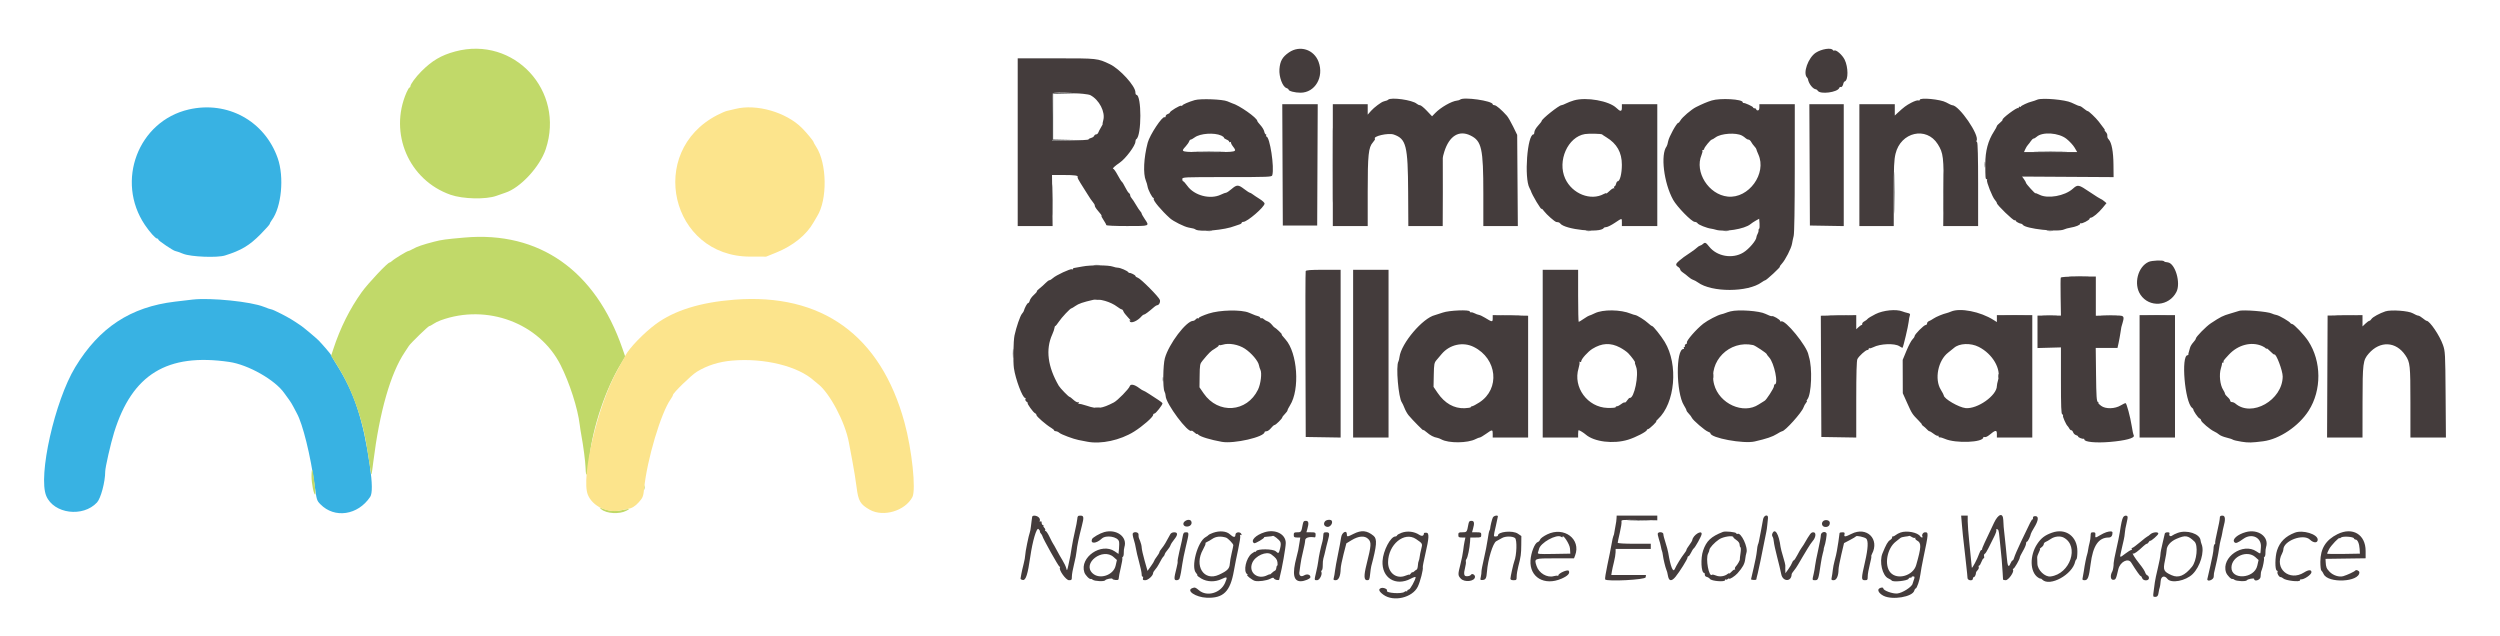
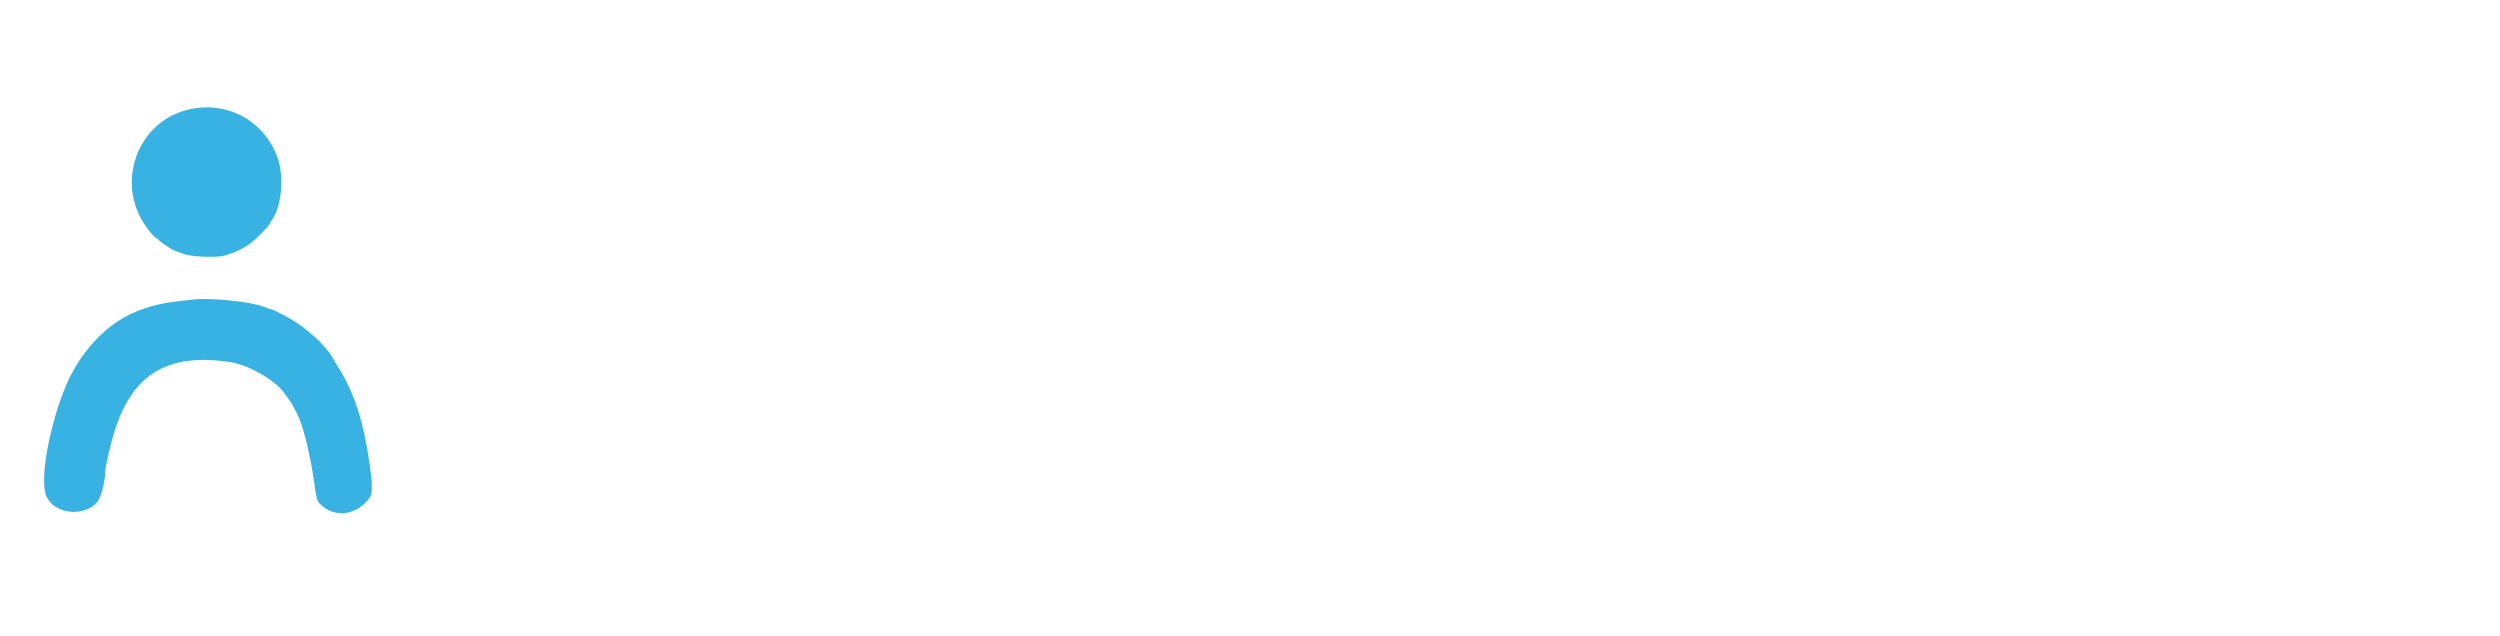
<svg xmlns="http://www.w3.org/2000/svg" id="svg" version="1.1" width="400" height="101.733" viewBox="0, 0, 400,101.733">
  <g id="svgg">
    <path id="path0" d="M30.204 17.515 C 22.107 19.381,18.460 28.993,23.190 36.000 C 23.960 37.140,24.884 38.167,25.140 38.167 C 25.246 38.167,25.333 38.242,25.333 38.333 C 25.333 38.513,27.793 40.167,28.061 40.167 C 28.151 40.167,28.717 40.366,29.320 40.609 C 30.539 41.100,34.749 41.270,36.000 40.877 C 38.616 40.057,39.911 39.281,41.708 37.459 C 42.510 36.646,43.167 35.907,43.167 35.817 C 43.167 35.727,43.317 35.450,43.500 35.202 C 45.042 33.112,45.495 28.342,44.438 25.319 C 42.355 19.356,36.394 16.088,30.204 17.515 M30.833 47.930 C 30.512 47.966,29.238 48.116,28.000 48.263 C 20.893 49.111,15.879 52.405,12.035 58.750 C 8.761 64.152,6.060 76.173,7.404 79.355 C 8.613 82.217,13.280 82.813,15.522 80.391 C 16.131 79.733,16.833 77.092,16.833 75.461 C 16.833 74.800,17.708 70.956,18.265 69.167 C 21.159 59.882,26.745 56.466,36.677 57.908 C 39.728 58.351,44.030 60.795,45.500 62.921 C 45.729 63.252,46.072 63.724,46.261 63.970 C 46.450 64.216,46.765 64.730,46.960 65.113 C 47.155 65.496,47.392 65.946,47.485 66.113 C 48.441 67.821,49.672 72.801,50.341 77.663 C 50.665 80.017,50.688 80.091,51.263 80.680 C 53.525 82.996,57.262 82.444,59.225 79.505 C 59.601 78.942,59.582 77.325,59.165 74.417 C 58.134 67.221,56.689 62.813,53.931 58.440 C 53.419 57.628,53.000 56.912,53.000 56.849 C 53.000 56.747,51.689 55.203,51.000 54.492 C 50.622 54.102,48.640 52.440,48.167 52.115 C 46.864 51.222,46.281 50.872,45.017 50.221 C 44.247 49.824,43.528 49.500,43.420 49.500 C 43.312 49.500,42.773 49.317,42.222 49.093 C 40.178 48.262,33.748 47.606,30.833 47.930 " stroke="none" fill="#38b2e3" fill-rule="evenodd" />
-     <path id="path1" d="M72.833 8.234 C 70.604 8.832,69.128 9.699,67.417 11.416 C 66.520 12.315,65.667 13.478,65.667 13.801 C 65.667 13.910,65.604 14.000,65.528 14.000 C 65.452 14.000,65.235 14.356,65.045 14.792 C 62.189 21.335,65.420 28.835,72.098 31.166 C 74.072 31.855,77.754 31.939,79.427 31.333 C 79.971 31.136,80.604 30.915,80.833 30.842 C 83.229 30.086,86.380 26.692,87.322 23.854 C 90.422 14.515,82.251 5.706,72.833 8.234 M74.333 38.007 C 71.258 38.277,70.704 38.352,69.469 38.669 C 67.715 39.118,66.685 39.471,66.032 39.848 C 65.729 40.023,65.412 40.167,65.327 40.167 C 65.129 40.167,63.023 41.453,62.712 41.764 C 62.582 41.894,62.416 42.000,62.343 42.000 C 62.023 42.000,58.881 45.337,57.869 46.752 C 55.956 49.428,54.445 52.455,53.332 55.847 L 52.977 56.928 54.012 58.576 C 55.712 61.280,57.066 64.516,57.979 68.056 C 58.414 69.741,58.651 71.054,59.295 75.333 C 59.431 76.237,59.437 76.217,59.726 73.917 C 60.742 65.831,62.487 59.740,64.759 56.350 C 65.029 55.947,65.325 55.497,65.417 55.350 C 65.691 54.912,68.522 52.167,68.700 52.167 C 68.791 52.167,69.070 52.021,69.321 51.842 C 69.571 51.664,70.108 51.397,70.513 51.250 C 77.914 48.553,86.302 51.686,89.699 58.417 C 91.131 61.252,92.441 65.332,92.750 67.917 C 92.805 68.375,92.920 69.125,93.007 69.583 C 93.324 71.273,93.651 73.779,93.686 74.792 C 93.754 76.800,94.006 76.134,94.331 73.083 C 94.838 68.340,96.932 62.151,99.377 58.171 L 100.045 57.083 99.584 55.750 C 95.279 43.284,86.275 36.958,74.333 38.007 M49.844 76.178 C 49.834 77.350,50.239 79.316,50.448 79.108 C 50.562 78.993,50.170 75.704,49.988 75.250 C 49.902 75.036,49.851 75.369,49.844 76.178 M103.039 78.000 C 103.039 78.321,103.073 78.452,103.115 78.292 C 103.157 78.131,103.157 77.869,103.115 77.708 C 103.073 77.548,103.039 77.679,103.039 78.000 M96.229 81.502 C 97.078 82.190,99.082 82.302,100.208 81.726 C 100.900 81.372,100.777 81.354,99.481 81.621 C 98.294 81.865,97.434 81.770,96.083 81.244 C 95.861 81.158,95.910 81.244,96.229 81.502 " stroke="none" fill="#c1d969" fill-rule="evenodd" />
-     <path id="path2" d="M117.667 17.426 C 117.162 17.553,116.556 17.696,116.319 17.743 C 116.082 17.790,115.369 18.097,114.736 18.425 C 103.419 24.288,107.314 41.037,120.000 41.058 L 122.583 41.062 124.151 40.429 C 126.899 39.319,129.040 37.589,130.181 35.557 C 130.360 35.239,130.610 34.815,130.736 34.614 C 132.413 31.952,132.329 26.138,130.574 23.462 C 130.350 23.120,130.167 22.790,130.167 22.729 C 130.167 22.576,129.047 21.218,128.317 20.486 C 125.787 17.948,121.025 16.579,117.667 17.426 M117.500 47.949 C 112.065 48.369,107.888 49.669,104.917 51.864 C 103.024 53.262,100.662 55.705,100.062 56.886 C 99.867 57.269,99.285 58.333,98.770 59.250 C 95.652 64.794,92.909 76.426,94.067 79.188 C 94.821 80.984,97.122 82.103,99.198 81.682 C 99.685 81.583,100.233 81.476,100.417 81.443 C 101.109 81.321,101.616 81.014,102.211 80.355 C 102.848 79.649,102.936 79.422,103.062 78.167 C 103.524 73.530,105.746 66.063,107.322 63.849 C 107.512 63.583,107.667 63.294,107.667 63.207 C 107.667 62.886,110.614 60.018,111.500 59.477 C 113.150 58.469,115.014 57.879,117.135 57.695 C 122.298 57.246,127.747 58.596,130.295 60.955 C 130.417 61.067,130.645 61.255,130.803 61.371 C 132.708 62.780,135.242 67.551,135.828 70.833 C 135.902 71.246,136.156 72.596,136.392 73.833 C 136.628 75.071,136.927 76.931,137.056 77.968 C 137.329 80.167,137.642 80.700,139.160 81.557 C 141.322 82.779,144.794 81.753,145.977 79.543 C 146.592 78.394,145.914 71.960,144.716 67.583 C 140.904 53.650,131.502 46.868,117.500 47.949 " stroke="none" fill="#fce48c" fill-rule="evenodd" />
-     <path id="path3" d="M168.444 14.944 C 168.383 15.006,168.333 16.731,168.333 18.778 L 168.333 22.500 170.708 22.463 L 173.083 22.427 170.792 22.375 L 168.500 22.324 168.500 18.667 L 168.500 15.009 170.792 14.958 L 173.083 14.906 170.819 14.870 C 169.574 14.850,168.506 14.883,168.444 14.944 M213.245 26.417 C 213.245 31.733,213.266 33.932,213.292 31.304 C 213.317 28.675,213.317 24.325,213.292 21.637 C 213.266 18.949,213.245 21.100,213.245 26.417 M191.198 24.291 C 192.362 24.320,194.312 24.320,195.532 24.291 C 196.752 24.263,195.800 24.239,193.417 24.239 C 191.033 24.239,190.035 24.263,191.198 24.291 M325.865 24.291 C 327.029 24.320,328.979 24.320,330.198 24.291 C 331.418 24.263,330.467 24.239,328.083 24.239 C 325.700 24.239,324.702 24.263,325.865 24.291 M310.908 30.667 C 310.908 33.646,310.930 34.865,310.958 33.375 C 310.986 31.885,310.986 29.448,310.958 27.958 C 310.930 26.469,310.908 27.688,310.908 30.667 M303.074 30.833 C 303.074 33.813,303.097 35.031,303.125 33.542 C 303.152 32.052,303.152 29.615,303.125 28.125 C 303.097 26.635,303.074 27.854,303.074 30.833 M317.545 26.333 C 317.545 26.746,317.578 26.915,317.618 26.708 C 317.657 26.502,317.657 26.165,317.618 25.958 C 317.578 25.752,317.545 25.921,317.545 26.333 M168.405 32.000 C 168.405 34.246,168.429 35.165,168.458 34.042 C 168.487 32.919,168.487 31.081,168.458 29.958 C 168.429 28.835,168.405 29.754,168.405 32.000 M193.044 36.953 C 193.297 36.991,193.672 36.990,193.877 36.951 C 194.082 36.911,193.875 36.880,193.417 36.881 C 192.958 36.882,192.791 36.915,193.044 36.953 M253.792 36.951 C 253.998 36.991,254.335 36.991,254.542 36.951 C 254.748 36.911,254.579 36.879,254.167 36.879 C 253.754 36.879,253.585 36.911,253.792 36.951 M275.792 36.951 C 275.998 36.991,276.335 36.991,276.542 36.951 C 276.748 36.911,276.579 36.879,276.167 36.879 C 275.754 36.879,275.585 36.911,275.792 36.951 M327.542 36.953 C 327.794 36.991,328.206 36.991,328.458 36.953 C 328.710 36.915,328.504 36.883,328.000 36.883 C 327.496 36.883,327.290 36.915,327.542 36.953 M175.042 42.453 C 175.294 42.491,175.706 42.491,175.958 42.453 C 176.210 42.415,176.004 42.383,175.500 42.383 C 174.996 42.383,174.790 42.415,175.042 42.453 M331.300 44.291 C 332.060 44.322,333.260 44.322,333.966 44.290 C 334.672 44.259,334.050 44.234,332.583 44.234 C 331.117 44.234,330.539 44.260,331.300 44.291 M175.294 47.951 C 175.501 47.991,175.801 47.990,175.960 47.948 C 176.120 47.906,175.950 47.874,175.583 47.875 C 175.217 47.877,175.086 47.911,175.294 47.951 M240.292 50.457 C 241.048 50.488,242.285 50.488,243.042 50.457 C 243.798 50.426,243.179 50.401,241.667 50.401 C 240.154 50.401,239.535 50.426,240.292 50.457 M292.792 50.457 C 293.548 50.488,294.785 50.488,295.542 50.457 C 296.298 50.426,295.679 50.401,294.167 50.401 C 292.654 50.401,292.035 50.426,292.792 50.457 M320.958 50.457 C 321.715 50.488,322.952 50.488,323.708 50.457 C 324.465 50.426,323.846 50.401,322.333 50.401 C 320.821 50.401,320.202 50.426,320.958 50.457 M326.965 50.457 C 327.541 50.490,328.441 50.489,328.965 50.456 C 329.488 50.423,329.017 50.397,327.917 50.397 C 326.817 50.397,326.388 50.424,326.965 50.457 M336.382 50.457 C 337.004 50.489,337.979 50.489,338.549 50.457 C 339.118 50.424,338.608 50.398,337.417 50.398 C 336.225 50.398,335.759 50.425,336.382 50.457 M343.800 50.457 C 344.560 50.488,345.760 50.488,346.466 50.457 C 347.172 50.426,346.550 50.401,345.083 50.401 C 343.617 50.401,343.039 50.427,343.800 50.457 M373.875 50.457 C 374.585 50.488,375.748 50.488,376.458 50.457 C 377.169 50.426,376.587 50.400,375.167 50.400 C 373.746 50.400,373.165 50.426,373.875 50.457 M162.055 56.583 C 162.055 57.225,162.086 57.467,162.122 57.121 C 162.158 56.775,162.157 56.250,162.120 55.955 C 162.083 55.659,162.054 55.942,162.055 56.583 M274.039 60.167 C 274.039 60.487,274.073 60.619,274.115 60.458 C 274.157 60.298,274.157 60.035,274.115 59.875 C 274.073 59.715,274.039 59.846,274.039 60.167 M319.705 60.167 C 319.705 60.487,319.740 60.619,319.782 60.458 C 319.823 60.298,319.823 60.035,319.782 59.875 C 319.740 59.715,319.705 59.846,319.705 60.167 M186.039 60.667 C 186.039 60.987,186.073 61.119,186.115 60.958 C 186.157 60.798,186.157 60.535,186.115 60.375 C 186.073 60.215,186.039 60.346,186.039 60.667 M175.294 65.285 C 175.501 65.324,175.801 65.323,175.960 65.281 C 176.120 65.239,175.950 65.207,175.583 65.209 C 175.217 65.211,175.086 65.245,175.294 65.285 M260.708 83.291 C 261.510 83.321,262.823 83.321,263.625 83.291 C 264.427 83.260,263.771 83.235,262.167 83.235 C 260.563 83.235,259.906 83.260,260.708 83.291 " stroke="none" fill="#444444" fill-rule="evenodd" />
-     <path id="path4" d="M206.227 8.391 C 205.181 9.111,204.807 9.772,204.709 11.068 C 204.618 12.283,205.211 13.886,205.825 14.081 C 206.013 14.140,206.167 14.252,206.167 14.328 C 206.167 14.567,207.177 14.833,208.080 14.833 C 210.402 14.833,211.870 12.332,210.975 9.902 C 210.241 7.910,207.973 7.188,206.227 8.391 M290.531 8.430 C 289.304 9.234,288.429 11.707,289.125 12.403 C 289.194 12.472,289.258 12.578,289.267 12.639 C 289.380 13.386,290.069 14.265,290.565 14.296 C 290.646 14.301,290.772 14.401,290.845 14.519 C 291.228 15.139,294.006 14.780,294.276 14.076 C 294.327 13.943,294.430 13.874,294.506 13.920 C 294.660 14.016,294.888 13.712,294.945 13.336 C 294.965 13.201,295.060 13.063,295.155 13.032 C 295.746 12.835,295.737 10.740,295.140 9.537 C 294.767 8.785,293.775 7.914,293.491 8.089 C 293.417 8.135,293.309 8.096,293.252 8.003 C 292.997 7.590,291.440 7.835,290.531 8.430 M162.833 22.750 L 162.833 36.167 165.625 36.167 L 168.417 36.167 168.369 32.083 L 168.322 28.000 170.147 28.000 C 171.978 28.000,172.569 28.087,172.416 28.334 C 172.371 28.408,172.577 28.836,172.875 29.287 C 173.173 29.737,173.679 30.542,174.000 31.076 C 174.321 31.610,174.715 32.186,174.875 32.356 C 175.035 32.527,175.167 32.768,175.167 32.891 C 175.167 33.015,175.298 33.271,175.458 33.460 C 176.210 34.349,176.301 34.476,176.234 34.543 C 176.195 34.583,176.351 34.892,176.582 35.231 C 176.812 35.571,177.000 35.920,177.000 36.007 C 177.000 36.103,178.325 36.167,180.333 36.167 C 184.031 36.167,183.940 36.203,183.167 35.057 C 182.892 34.650,182.667 34.251,182.667 34.170 C 182.667 34.090,182.568 33.925,182.447 33.804 C 182.327 33.682,182.011 33.208,181.745 32.750 C 181.479 32.292,181.165 31.818,181.047 31.696 C 180.930 31.575,180.833 31.373,180.833 31.246 C 180.833 31.120,180.740 30.957,180.625 30.883 C 180.510 30.810,180.243 30.395,180.032 29.962 C 179.820 29.529,179.580 29.132,179.497 29.081 C 179.414 29.030,179.108 28.541,178.817 27.994 C 178.525 27.447,178.208 27.000,178.112 27.000 C 177.900 27.000,178.373 26.560,179.167 26.019 C 180.106 25.377,181.667 23.287,181.667 22.669 C 181.667 22.495,181.731 22.313,181.810 22.264 C 182.673 21.731,182.674 15.167,181.811 15.167 C 181.732 15.167,181.667 14.987,181.667 14.767 C 181.667 13.768,179.172 11.024,177.575 10.268 C 175.596 9.330,175.623 9.333,168.994 9.333 L 162.833 9.333 162.833 22.750 M174.451 15.222 C 175.879 15.968,176.887 17.927,176.522 19.249 C 176.433 19.570,176.390 19.833,176.427 19.833 C 176.463 19.833,176.344 20.077,176.161 20.375 C 175.978 20.673,175.783 21.048,175.728 21.208 C 175.673 21.369,175.522 21.500,175.392 21.500 C 175.262 21.500,175.116 21.606,175.066 21.735 C 175.016 21.864,174.794 22.016,174.571 22.071 C 174.349 22.127,174.167 22.234,174.167 22.308 C 174.167 22.382,172.854 22.460,171.250 22.482 L 168.333 22.522 168.333 18.789 C 168.333 16.735,168.390 14.997,168.458 14.926 C 168.710 14.666,173.874 14.921,174.451 15.222 M191.167 16.015 C 190.192 16.296,189.168 16.742,189.167 16.885 C 189.167 16.959,189.091 16.973,188.998 16.916 C 188.820 16.806,187.167 17.800,187.167 18.017 C 187.167 18.087,187.017 18.192,186.833 18.250 C 186.650 18.308,186.500 18.468,186.500 18.604 C 186.500 18.741,186.427 18.808,186.338 18.753 C 185.983 18.534,183.967 21.575,183.633 22.833 C 182.996 25.235,182.873 27.807,183.341 28.917 C 183.457 29.192,183.578 29.604,183.609 29.833 C 183.678 30.342,184.357 31.667,184.548 31.667 C 184.624 31.667,184.646 31.733,184.596 31.813 C 184.450 32.050,185.818 33.684,187.201 34.926 C 187.744 35.413,189.487 36.282,190.171 36.407 C 190.983 36.555,191.057 36.576,191.292 36.723 C 191.998 37.164,195.987 36.805,197.583 36.156 C 197.767 36.082,198.085 35.974,198.292 35.916 C 198.498 35.858,198.667 35.741,198.667 35.655 C 198.667 35.570,198.784 35.500,198.928 35.500 C 199.566 35.500,202.333 33.114,202.333 32.564 C 202.333 32.433,201.977 32.104,201.542 31.833 C 201.106 31.562,200.603 31.226,200.424 31.087 C 200.245 30.947,200.040 30.833,199.968 30.833 C 199.895 30.833,199.492 30.571,199.072 30.250 C 198.120 29.523,197.895 29.523,197.045 30.250 C 196.670 30.571,196.278 30.833,196.174 30.833 C 196.069 30.833,195.700 30.970,195.354 31.138 C 193.646 31.963,191.094 31.299,189.973 29.738 C 189.682 29.332,189.381 29.000,189.305 29.000 C 189.229 29.000,189.167 28.850,189.167 28.667 C 189.167 28.339,189.278 28.333,196.322 28.333 C 202.993 28.333,203.483 28.314,203.563 28.042 C 203.930 26.796,203.173 21.840,202.615 21.835 C 202.541 21.834,202.527 21.758,202.583 21.667 C 202.640 21.575,202.616 21.500,202.531 21.500 C 202.445 21.500,202.332 21.294,202.280 21.042 C 202.228 20.790,201.956 20.335,201.676 20.031 C 201.396 19.728,201.167 19.424,201.167 19.356 C 201.167 18.872,198.252 16.824,197.128 16.519 C 197.061 16.500,196.723 16.361,196.378 16.210 C 195.631 15.882,192.087 15.750,191.167 16.015 M222.097 15.958 C 222.028 16.027,221.903 16.093,221.819 16.104 C 221.735 16.116,221.629 16.144,221.583 16.167 C 221.537 16.190,221.444 16.220,221.375 16.235 C 221.031 16.307,219.840 17.198,219.368 17.736 L 218.833 18.345 218.833 17.506 L 218.833 16.667 216.042 16.667 L 213.250 16.667 213.250 26.417 L 213.250 36.167 216.042 36.167 L 218.833 36.167 218.833 30.718 C 218.833 24.743,218.955 23.580,219.665 22.776 C 219.895 22.515,220.046 22.266,220.000 22.223 C 219.568 21.812,222.123 21.219,223.003 21.526 C 224.997 22.221,225.264 23.290,225.304 30.750 L 225.333 36.167 228.083 36.167 L 230.833 36.167 230.853 30.792 C 230.864 27.835,230.861 25.351,230.846 25.272 C 230.832 25.192,230.941 24.742,231.089 24.272 C 231.880 21.754,233.430 20.785,235.254 21.668 C 237.072 22.549,237.333 23.718,237.333 30.990 L 237.333 36.167 240.093 36.167 L 242.853 36.167 242.801 28.875 L 242.750 21.583 242.101 20.250 C 241.744 19.517,241.294 18.739,241.101 18.522 C 240.260 17.576,239.395 16.837,239.125 16.835 C 238.965 16.834,238.833 16.769,238.833 16.690 C 238.833 16.129,234.102 15.454,233.611 15.944 C 233.550 16.005,233.328 16.073,233.117 16.096 C 232.240 16.189,230.505 17.183,229.625 18.096 L 229.130 18.608 228.291 17.721 C 227.829 17.233,227.337 16.833,227.197 16.833 C 227.057 16.833,226.825 16.729,226.680 16.601 C 225.998 15.998,222.542 15.514,222.097 15.958 M251.833 16.063 C 251.421 16.182,250.843 16.404,250.550 16.556 C 250.257 16.709,249.935 16.833,249.834 16.833 C 249.445 16.833,246.667 19.046,246.667 19.357 C 246.667 19.425,246.405 19.767,246.084 20.116 C 245.764 20.465,245.501 20.919,245.501 21.125 C 245.500 21.331,245.439 21.500,245.365 21.500 C 244.368 21.500,243.843 28.492,244.721 30.083 C 244.822 30.267,244.914 30.454,244.926 30.500 C 245.078 31.115,246.667 33.769,246.667 33.409 C 246.667 33.332,246.838 33.500,247.046 33.783 C 247.448 34.327,248.761 35.486,249.016 35.521 C 249.099 35.532,249.244 35.551,249.339 35.563 C 249.434 35.574,249.566 35.658,249.631 35.750 C 250.327 36.727,256.068 37.334,256.592 36.485 C 256.644 36.402,256.836 36.333,257.018 36.333 C 257.200 36.333,257.801 36.033,258.353 35.667 C 259.565 34.862,259.500 34.867,259.500 35.583 L 259.500 36.167 262.333 36.167 L 265.167 36.167 265.167 26.417 L 265.167 16.667 262.333 16.667 L 259.500 16.667 259.500 17.256 C 259.500 17.874,259.246 17.883,258.638 17.284 C 257.482 16.145,253.820 15.488,251.833 16.063 M273.867 16.079 C 273.137 16.307,272.355 16.637,271.361 17.137 C 270.612 17.514,269.134 18.780,268.870 19.270 C 268.752 19.488,268.592 19.667,268.514 19.667 C 268.262 19.667,267.033 21.904,266.909 22.588 C 266.844 22.952,266.732 23.325,266.661 23.417 C 265.656 24.712,266.213 29.287,267.702 31.970 C 268.327 33.095,270.678 35.500,271.153 35.500 C 271.335 35.500,271.543 35.604,271.617 35.731 C 271.750 35.963,273.104 36.500,273.775 36.587 C 273.972 36.613,274.295 36.685,274.493 36.748 C 275.846 37.177,279.143 36.654,280.083 35.860 C 280.267 35.706,280.653 35.449,280.942 35.290 L 281.467 35.001 281.527 35.765 C 281.561 36.185,281.529 36.566,281.456 36.610 C 281.384 36.655,281.342 36.780,281.364 36.888 C 281.386 36.995,281.320 37.233,281.218 37.417 C 281.116 37.600,281.033 37.825,281.034 37.917 C 281.039 38.440,279.839 39.855,278.917 40.414 C 277.186 41.463,274.713 41.031,273.470 39.463 C 272.928 38.778,272.805 38.727,272.466 39.042 C 272.343 39.156,272.142 39.271,272.020 39.298 C 271.898 39.324,271.681 39.462,271.539 39.604 C 271.397 39.746,270.982 40.062,270.618 40.306 C 269.408 41.116,269.228 41.247,268.695 41.698 C 268.080 42.218,268.041 42.419,268.500 42.705 C 268.683 42.820,268.833 43.006,268.833 43.120 C 268.833 43.233,269.037 43.459,269.286 43.621 C 269.534 43.784,269.918 44.083,270.137 44.286 C 270.357 44.490,270.696 44.706,270.890 44.768 C 271.085 44.830,271.433 45.019,271.663 45.188 C 273.861 46.800,279.656 46.786,281.868 45.164 C 282.117 44.982,282.381 44.833,282.455 44.833 C 282.529 44.833,283.114 44.346,283.753 43.751 C 284.393 43.156,284.857 42.668,284.785 42.668 C 284.712 42.667,284.846 42.460,285.081 42.208 C 285.649 41.598,286.607 39.729,286.724 39.000 C 286.775 38.679,286.894 38.117,286.988 37.750 C 287.095 37.331,287.160 33.288,287.163 26.875 L 287.167 16.667 284.333 16.667 L 281.500 16.667 281.500 17.167 C 281.500 17.500,281.417 17.667,281.250 17.667 C 281.112 17.667,281.000 17.592,281.000 17.500 C 281.000 17.408,280.887 17.333,280.750 17.333 C 280.612 17.333,280.500 17.270,280.500 17.192 C 280.500 17.047,279.183 16.437,278.958 16.477 C 278.890 16.490,278.833 16.437,278.833 16.360 C 278.833 15.860,275.223 15.656,273.867 16.079 M307.167 15.976 C 307.167 16.075,307.058 16.114,306.925 16.063 C 306.792 16.012,306.285 16.181,305.800 16.437 C 304.967 16.877,304.627 17.132,303.595 18.088 L 303.167 18.485 303.167 17.576 L 303.167 16.667 300.333 16.667 L 297.500 16.667 297.500 26.417 L 297.500 36.167 300.250 36.167 L 303.000 36.167 303.000 30.982 C 303.000 26.683,303.048 25.594,303.283 24.607 C 304.113 21.118,308.230 20.181,310.044 23.069 C 310.938 24.493,311.014 25.138,310.963 30.892 L 310.917 36.167 313.708 36.167 L 316.500 36.167 316.500 29.510 C 316.500 25.181,316.441 22.816,316.331 22.748 C 316.237 22.691,316.201 22.579,316.251 22.499 C 316.770 21.659,313.454 16.833,312.358 16.833 C 312.259 16.833,311.820 16.630,311.381 16.382 C 310.510 15.890,307.167 15.567,307.167 15.976 M326.000 15.933 C 325.862 15.985,325.637 16.069,325.500 16.122 C 325.362 16.174,325.153 16.237,325.035 16.261 C 324.550 16.362,323.335 16.926,323.334 17.052 C 323.334 17.126,323.258 17.140,323.167 17.083 C 323.075 17.027,323.000 17.072,323.000 17.185 C 323.000 17.297,322.956 17.345,322.903 17.292 C 322.733 17.122,320.283 18.951,320.409 19.155 C 320.445 19.213,320.256 19.436,319.988 19.649 C 319.719 19.863,319.500 20.100,319.500 20.177 C 319.500 20.254,319.291 20.639,319.036 21.033 C 318.090 22.494,317.643 24.175,317.648 26.250 C 317.653 28.445,317.672 28.667,317.854 28.667 C 317.945 28.667,317.978 28.735,317.926 28.818 C 317.790 29.038,318.784 31.551,319.171 31.966 C 319.352 32.161,319.500 32.403,319.500 32.504 C 319.500 32.790,322.160 35.357,322.340 35.246 C 322.428 35.191,322.500 35.214,322.500 35.297 C 322.500 35.443,323.105 35.780,323.398 35.797 C 323.479 35.801,323.592 35.878,323.648 35.966 C 324.051 36.604,329.338 37.187,330.285 36.698 C 330.449 36.613,330.883 36.493,331.250 36.432 C 332.140 36.282,332.833 35.999,332.833 35.785 C 332.833 35.690,332.880 35.658,332.937 35.715 C 333.075 35.853,334.333 35.206,334.333 34.997 C 334.333 34.907,334.420 34.833,334.526 34.833 C 334.835 34.833,335.760 34.062,336.425 33.251 L 337.039 32.502 336.644 32.173 C 336.427 31.992,336.195 31.842,336.128 31.839 C 336.062 31.836,335.283 31.346,334.398 30.750 C 332.539 29.499,332.457 29.483,331.631 30.218 C 330.355 31.354,327.647 31.837,326.327 31.163 C 325.964 30.978,325.667 30.868,325.667 30.918 C 325.667 31.068,324.173 29.429,324.169 29.276 C 324.168 29.198,324.025 28.936,323.852 28.692 L 323.536 28.250 330.856 28.295 L 338.175 28.340 338.155 26.314 C 338.135 24.281,337.867 22.846,337.412 22.333 C 337.187 22.079,337.167 22.018,337.167 21.595 C 337.167 21.464,337.049 21.239,336.905 21.095 C 336.761 20.951,336.691 20.833,336.750 20.833 C 336.851 20.833,336.717 20.640,335.787 19.439 C 335.313 18.828,334.168 17.743,334.026 17.771 C 333.966 17.783,333.705 17.614,333.446 17.396 C 333.186 17.178,332.905 16.991,332.821 16.979 C 332.552 16.943,332.438 16.897,331.417 16.416 C 330.431 15.952,326.816 15.630,326.000 15.933 M205.207 26.375 L 205.250 36.083 208.000 36.083 L 210.750 36.083 210.793 26.375 L 210.836 16.667 208.000 16.667 L 205.164 16.667 205.207 26.375 M289.540 26.375 L 289.583 36.083 292.292 36.129 L 295.000 36.175 295.000 26.421 L 295.000 16.667 292.249 16.667 L 289.497 16.667 289.540 26.375 M195.410 21.694 C 195.643 21.800,195.833 21.952,195.833 22.031 C 195.833 22.110,196.021 22.246,196.250 22.333 C 196.479 22.420,196.667 22.573,196.667 22.672 C 196.667 22.772,196.760 22.799,196.875 22.733 C 196.990 22.667,197.030 22.672,196.966 22.744 C 196.901 22.816,197.032 23.116,197.257 23.411 C 197.972 24.348,198.033 24.333,193.417 24.333 C 188.799 24.333,188.865 24.350,189.709 23.422 C 189.961 23.144,190.210 22.785,190.262 22.625 C 190.313 22.465,190.429 22.333,190.518 22.333 C 190.607 22.333,190.893 22.176,191.154 21.983 C 192.029 21.336,194.289 21.183,195.410 21.694 M256.333 21.509 C 256.379 21.559,256.687 21.765,257.018 21.966 C 258.708 22.993,259.496 24.387,259.498 26.355 C 259.500 27.769,259.191 29.000,258.834 29.000 C 258.746 29.000,258.626 29.188,258.568 29.417 C 258.511 29.646,258.393 29.833,258.305 29.833 C 258.218 29.833,258.201 29.927,258.267 30.042 C 258.333 30.156,258.323 30.192,258.246 30.122 C 258.169 30.052,257.857 30.235,257.553 30.530 C 257.249 30.824,257.000 31.011,257.000 30.943 C 257.000 30.876,256.831 30.914,256.625 31.028 C 254.516 32.188,251.554 31.018,250.435 28.583 C 249.137 25.759,250.848 21.895,253.595 21.449 C 254.229 21.346,256.225 21.390,256.333 21.509 M278.721 21.696 C 278.916 21.800,279.177 21.987,279.300 22.110 C 279.423 22.233,279.628 22.333,279.756 22.333 C 279.884 22.333,280.078 22.502,280.187 22.708 C 280.296 22.915,280.528 23.233,280.703 23.417 C 280.877 23.600,281.019 23.805,281.017 23.872 C 281.015 23.939,281.159 24.314,281.336 24.705 C 282.723 27.761,279.795 31.801,276.443 31.455 C 273.376 31.138,271.100 27.528,272.243 24.792 C 272.377 24.471,272.440 24.162,272.382 24.105 C 272.325 24.047,272.365 24.000,272.472 24.000 C 272.579 24.000,272.667 23.920,272.667 23.822 C 272.667 23.603,273.699 22.340,273.882 22.336 C 273.954 22.335,274.227 22.176,274.488 21.983 C 275.356 21.340,277.753 21.178,278.721 21.696 M330.637 22.213 C 331.125 22.600,331.711 23.235,331.939 23.625 L 332.352 24.333 328.096 24.333 L 323.840 24.333 324.043 23.875 C 324.155 23.623,324.346 23.312,324.468 23.185 C 324.590 23.058,324.806 22.776,324.947 22.560 C 325.089 22.344,325.284 22.167,325.381 22.167 C 325.478 22.167,325.694 22.042,325.862 21.890 C 326.789 21.051,329.391 21.227,330.637 22.213 M343.794 41.896 C 342.042 42.673,341.340 45.467,342.473 47.154 C 343.890 49.264,347.037 49.025,348.225 46.717 C 348.963 45.284,348.040 42.121,346.843 41.979 C 346.415 41.929,346.354 41.910,346.236 41.792 C 346.041 41.597,344.302 41.671,343.794 41.896 M173.195 42.638 C 172.583 42.759,171.990 42.866,171.875 42.874 C 171.760 42.882,171.667 42.956,171.667 43.038 C 171.667 43.119,171.592 43.140,171.501 43.084 C 171.291 42.954,168.957 44.039,168.470 44.493 C 168.268 44.680,168.018 44.833,167.913 44.833 C 167.808 44.833,167.525 45.040,167.285 45.292 C 167.044 45.544,166.616 45.928,166.332 46.145 C 166.049 46.362,165.853 46.575,165.896 46.619 C 165.940 46.662,165.727 46.917,165.422 47.184 C 165.118 47.452,164.822 47.857,164.764 48.085 C 164.707 48.313,164.583 48.500,164.488 48.500 C 164.348 48.500,163.948 49.243,163.794 49.791 C 163.775 49.860,163.647 50.047,163.511 50.206 C 163.225 50.540,162.608 52.335,162.322 53.667 C 162.135 54.540,162.075 57.857,162.227 58.917 C 162.479 60.667,163.607 63.667,164.013 63.667 C 164.108 63.667,164.133 63.753,164.068 63.859 C 164.002 63.964,164.087 64.152,164.256 64.275 C 164.425 64.399,164.508 64.500,164.441 64.500 C 164.249 64.500,165.335 66.011,165.599 66.112 C 165.728 66.162,165.833 66.298,165.833 66.414 C 165.833 66.637,167.387 67.982,168.194 68.459 C 168.454 68.613,168.667 68.797,168.667 68.869 C 168.667 68.941,168.792 69.000,168.945 69.000 C 169.098 69.000,169.354 69.117,169.512 69.261 C 169.787 69.509,171.787 70.257,172.555 70.398 C 172.754 70.435,173.388 70.558,173.963 70.672 C 176.151 71.104,179.230 70.441,181.445 69.060 C 182.813 68.207,184.500 66.732,184.500 66.388 C 184.500 66.266,184.598 66.167,184.718 66.167 C 184.923 66.167,186.001 64.795,185.999 64.537 C 185.998 64.471,185.717 64.236,185.374 64.016 C 185.031 63.796,184.370 63.365,183.904 63.058 C 183.439 62.751,183.003 62.500,182.935 62.500 C 182.867 62.500,182.572 62.318,182.281 62.096 C 181.515 61.514,180.892 61.387,180.764 61.788 C 180.624 62.231,178.806 64.086,178.211 64.393 C 176.284 65.390,175.546 65.482,173.918 64.928 C 173.277 64.709,172.684 64.573,172.600 64.624 C 172.515 64.677,172.507 64.624,172.581 64.504 C 172.669 64.362,172.636 64.316,172.484 64.367 C 172.358 64.409,172.028 64.231,171.752 63.972 C 171.476 63.713,171.197 63.501,171.133 63.501 C 170.978 63.500,169.633 62.117,169.404 61.724 C 167.629 58.673,167.276 55.898,168.358 53.518 C 168.541 53.115,168.701 52.646,168.714 52.476 C 168.727 52.306,168.787 52.167,168.847 52.167 C 168.907 52.167,169.160 51.858,169.410 51.480 C 169.868 50.788,171.236 49.333,171.428 49.333 C 171.485 49.333,171.768 49.165,172.057 48.958 C 172.573 48.590,173.263 48.352,174.920 47.972 C 175.882 47.752,177.712 48.280,178.763 49.082 C 179.064 49.312,179.386 49.500,179.478 49.500 C 179.569 49.500,179.689 49.641,179.743 49.813 C 179.798 49.984,180.122 50.413,180.463 50.764 C 180.804 51.116,180.990 51.347,180.877 51.277 C 180.736 51.190,180.702 51.231,180.770 51.408 C 180.928 51.822,182.029 51.352,182.648 50.606 C 182.772 50.456,182.949 50.333,183.040 50.333 C 183.186 50.333,183.793 49.880,184.708 49.086 C 184.869 48.947,185.066 48.833,185.146 48.833 C 185.441 48.833,185.692 48.343,185.579 47.987 C 185.426 47.504,182.518 44.581,182.042 44.430 C 181.835 44.364,181.667 44.239,181.667 44.151 C 181.667 44.008,180.845 43.605,180.685 43.669 C 180.650 43.683,180.575 43.629,180.519 43.547 C 180.360 43.317,179.237 42.833,178.861 42.833 C 178.674 42.833,178.320 42.757,178.073 42.663 C 177.392 42.404,174.447 42.389,173.195 42.638 M208.910 43.375 C 208.866 43.490,208.850 49.508,208.874 56.750 L 208.917 69.917 211.708 69.962 L 214.500 70.008 214.500 56.587 L 214.500 43.167 211.745 43.167 C 209.694 43.167,208.969 43.220,208.910 43.375 M216.500 56.583 L 216.500 70.000 219.333 70.000 L 222.167 70.000 222.167 56.583 L 222.167 43.167 219.333 43.167 L 216.500 43.167 216.500 56.583 M246.833 56.583 L 246.833 70.000 249.667 70.000 L 252.500 70.000 252.500 69.417 C 252.500 69.096,252.539 68.833,252.586 68.833 C 252.727 68.833,253.379 69.232,253.705 69.517 C 255.056 70.699,258.144 71.079,260.500 70.352 C 261.717 69.977,263.500 69.051,263.500 68.794 C 263.500 68.724,263.578 68.667,263.673 68.667 C 263.768 68.667,264.162 68.356,264.548 67.976 C 264.934 67.596,265.137 67.344,265.000 67.415 C 264.862 67.486,264.983 67.328,265.269 67.064 C 268.021 64.515,268.563 58.334,266.353 54.699 C 265.769 53.739,264.517 52.167,264.337 52.167 C 264.257 52.167,263.974 51.960,263.707 51.708 C 263.179 51.210,261.922 50.426,261.611 50.401 C 261.504 50.392,261.204 50.298,260.945 50.192 C 259.296 49.515,256.460 49.482,255.156 50.125 C 254.737 50.331,254.338 50.500,254.269 50.500 C 254.200 50.500,253.816 50.725,253.417 51.000 C 253.017 51.275,252.647 51.500,252.595 51.500 C 252.543 51.500,252.500 49.625,252.500 47.333 L 252.500 43.167 249.667 43.167 L 246.833 43.167 246.833 56.583 M329.721 44.432 C 329.683 44.532,329.674 45.938,329.701 47.557 L 329.750 50.500 327.875 50.500 L 326.000 50.500 326.000 53.093 L 326.000 55.687 327.875 55.635 L 329.750 55.583 329.750 60.903 C 329.750 65.024,329.797 66.238,329.959 66.292 C 330.075 66.330,330.128 66.428,330.078 66.509 C 329.993 66.645,330.587 67.982,330.814 68.167 C 330.870 68.212,330.994 68.391,331.089 68.564 C 331.184 68.737,331.331 68.863,331.414 68.843 C 331.498 68.824,331.627 68.971,331.701 69.170 C 331.774 69.369,331.984 69.571,332.167 69.618 C 332.350 69.666,332.500 69.767,332.500 69.842 C 332.500 69.985,333.162 70.256,333.375 70.200 C 333.444 70.182,333.500 70.236,333.500 70.321 C 333.500 70.719,335.360 70.897,337.563 70.711 C 340.070 70.499,341.575 70.096,341.410 69.681 C 341.290 69.381,341.208 69.006,341.077 68.167 C 340.851 66.723,340.255 64.500,340.094 64.501 C 339.996 64.501,339.654 64.661,339.334 64.856 C 338.386 65.434,336.893 65.470,336.176 64.931 C 335.860 64.694,335.673 64.499,335.759 64.497 C 335.846 64.496,335.804 64.424,335.667 64.337 C 335.457 64.205,335.409 63.487,335.367 59.923 L 335.317 55.667 337.059 55.667 L 338.800 55.667 338.974 54.875 C 339.069 54.440,339.203 53.708,339.270 53.250 C 339.337 52.792,339.403 52.379,339.416 52.333 C 339.998 50.317,340.142 50.458,337.536 50.490 L 335.333 50.516 335.333 47.383 L 335.333 44.250 332.562 44.250 C 330.715 44.250,329.768 44.311,329.721 44.432 M193.375 50.172 C 192.527 50.452,191.833 50.758,191.833 50.851 C 191.833 50.944,191.767 50.979,191.686 50.928 C 191.604 50.878,191.445 50.949,191.332 51.085 C 191.219 51.222,191.029 51.333,190.910 51.333 C 189.807 51.333,187.007 55.031,186.378 57.319 C 186.076 58.420,186.033 62.105,186.316 62.635 C 186.417 62.824,186.502 63.152,186.505 63.364 C 186.521 64.554,190.144 69.412,190.643 68.913 C 190.688 68.867,190.900 68.994,191.113 69.194 C 191.326 69.394,191.500 69.502,191.500 69.434 C 191.500 69.365,191.613 69.422,191.750 69.560 C 192.070 69.880,193.689 70.370,195.500 70.695 C 197.435 71.042,202.333 69.917,202.333 69.125 C 202.333 69.056,202.475 69.000,202.648 69.000 C 202.821 69.000,203.140 68.776,203.356 68.502 C 203.573 68.227,203.829 68.002,203.926 68.002 C 204.123 68.000,205.167 66.969,205.167 66.776 C 205.167 66.708,205.354 66.464,205.583 66.235 C 205.813 66.006,206.000 65.745,206.000 65.656 C 206.000 65.566,206.181 65.207,206.402 64.856 C 208.011 62.308,207.605 56.441,205.673 54.300 C 205.152 53.723,204.989 53.500,205.089 53.500 C 205.145 53.500,204.932 53.256,204.616 52.958 C 204.300 52.660,204.002 52.417,203.953 52.417 C 203.904 52.417,203.705 52.215,203.511 51.968 C 203.317 51.722,202.995 51.468,202.795 51.405 C 202.596 51.341,202.329 51.186,202.203 51.060 C 202.076 50.934,201.911 50.869,201.834 50.916 C 201.758 50.963,201.669 50.923,201.636 50.825 C 201.604 50.728,201.466 50.626,201.330 50.599 C 201.066 50.547,200.760 50.431,199.833 50.034 C 198.611 49.510,195.150 49.584,193.375 50.172 M230.833 50.016 C 230.329 50.195,229.774 50.375,229.599 50.416 C 227.636 50.877,224.199 54.928,223.920 57.111 C 223.880 57.422,223.801 57.751,223.743 57.844 C 223.315 58.537,223.752 63.676,224.301 64.392 C 224.381 64.497,224.570 64.900,224.720 65.286 C 224.870 65.673,225.163 66.195,225.372 66.445 C 226.000 67.203,227.880 69.101,227.736 68.833 C 227.662 68.696,227.887 68.832,228.236 69.136 C 228.842 69.664,229.396 69.956,229.981 70.054 C 230.129 70.079,230.414 70.190,230.615 70.301 C 231.785 70.944,234.831 70.916,236.108 70.250 C 236.369 70.114,236.664 70.002,236.762 70.001 C 236.861 70.000,237.311 69.737,237.762 69.417 C 238.777 68.695,238.833 68.695,238.833 69.417 L 238.833 70.000 241.667 70.000 L 244.500 70.000 244.500 60.258 L 244.500 50.515 241.666 50.466 L 238.833 50.417 238.833 50.953 C 238.833 51.558,238.749 51.550,237.591 50.834 C 237.228 50.610,236.791 50.405,236.620 50.379 C 236.448 50.353,236.145 50.241,235.946 50.131 C 235.746 50.020,235.490 49.949,235.375 49.972 C 235.260 49.996,235.167 49.936,235.167 49.841 C 235.167 49.517,231.861 49.650,230.833 50.016 M276.893 49.816 C 276.605 49.890,276.230 50.010,276.060 50.084 C 275.889 50.157,275.608 50.244,275.435 50.278 C 274.879 50.385,273.221 51.246,272.535 51.784 C 271.386 52.684,269.753 54.569,269.907 54.817 C 269.957 54.899,269.881 55.010,269.738 55.065 C 269.596 55.119,269.526 55.240,269.583 55.332 C 269.640 55.424,269.602 55.500,269.500 55.500 C 269.398 55.500,269.360 55.575,269.417 55.667 C 269.473 55.758,269.449 55.833,269.363 55.833 C 268.107 55.833,268.159 62.842,269.431 64.856 C 269.652 65.207,269.833 65.566,269.833 65.656 C 269.833 65.745,270.006 65.991,270.216 66.201 C 270.427 66.412,270.645 66.703,270.700 66.847 C 270.843 67.218,272.840 68.934,273.292 69.073 C 273.498 69.137,273.667 69.248,273.667 69.319 C 273.667 70.067,278.951 71.048,280.750 70.635 C 282.646 70.199,283.606 69.876,284.295 69.441 C 284.679 69.198,285.057 69.000,285.134 69.000 C 285.595 69.000,288.291 66.004,288.563 65.189 C 288.644 64.948,288.825 64.619,288.964 64.458 C 289.104 64.298,289.160 64.167,289.089 64.167 C 289.017 64.167,289.055 64.051,289.172 63.910 C 289.842 63.103,290.003 58.835,289.430 57.083 C 289.400 56.992,289.367 56.860,289.356 56.791 C 289.141 55.402,285.590 51.052,284.980 51.429 C 284.899 51.479,284.833 51.448,284.833 51.360 C 284.833 51.147,283.679 50.473,283.502 50.582 C 283.426 50.629,282.963 50.465,282.473 50.217 C 281.525 49.736,278.150 49.494,276.893 49.816 M300.093 50.250 C 299.457 50.571,298.886 50.915,298.824 51.015 C 298.762 51.115,298.533 51.290,298.314 51.404 C 298.096 51.517,297.935 51.698,297.958 51.805 C 297.981 51.912,297.939 52.000,297.865 52.000 C 297.790 52.000,297.565 52.153,297.365 52.340 L 297.000 52.680 297.000 51.548 L 297.000 50.417 294.166 50.466 L 291.331 50.515 291.374 60.216 L 291.417 69.917 294.208 69.962 L 297.000 70.008 297.000 63.910 C 297.000 59.743,297.059 57.696,297.186 57.447 C 297.430 56.971,298.499 56.000,298.780 56.000 C 298.901 56.000,299.000 55.913,299.000 55.806 C 299.000 55.699,299.047 55.658,299.104 55.716 C 299.162 55.773,299.437 55.702,299.716 55.558 C 300.825 54.984,303.141 54.893,303.904 55.393 C 304.156 55.558,304.383 55.669,304.409 55.638 C 304.537 55.488,305.324 52.153,305.386 51.500 C 305.425 51.087,305.511 50.622,305.577 50.465 C 305.670 50.245,305.590 50.158,305.223 50.079 C 304.963 50.023,304.578 49.907,304.367 49.822 C 303.395 49.428,301.312 49.637,300.093 50.250 M312.167 49.849 C 311.938 49.947,311.637 50.053,311.500 50.085 C 310.892 50.223,309.774 50.686,309.364 50.969 C 309.118 51.140,308.785 51.326,308.625 51.384 C 308.465 51.442,308.333 51.604,308.333 51.745 C 308.333 51.885,308.230 52.000,308.103 52.000 C 307.823 52.000,306.334 53.503,306.333 53.785 C 306.333 53.896,306.181 54.129,305.996 54.302 C 305.810 54.475,305.382 55.284,305.044 56.100 L 304.430 57.583 304.439 60.250 L 304.447 62.917 305.140 64.465 C 305.913 66.193,305.949 66.249,306.995 67.310 C 307.406 67.725,307.631 68.010,307.495 67.942 C 307.360 67.874,307.435 67.953,307.661 68.117 C 307.886 68.282,308.184 68.548,308.323 68.708 C 308.461 68.869,308.637 69.000,308.715 69.000 C 308.792 69.000,309.101 69.187,309.401 69.416 C 309.701 69.645,309.996 69.782,310.056 69.721 C 310.117 69.661,310.167 69.702,310.167 69.813 C 310.167 69.924,310.260 70.000,310.375 69.982 C 310.490 69.964,310.847 70.067,311.170 70.211 C 312.889 70.978,317.333 70.806,317.333 69.972 C 317.333 69.902,317.435 69.883,317.560 69.931 C 317.685 69.979,318.003 69.837,318.268 69.617 C 319.269 68.785,319.500 68.746,319.500 69.411 L 319.500 70.000 322.333 70.000 L 325.167 70.000 325.167 60.208 L 325.167 50.417 322.333 50.417 L 319.500 50.417 319.500 50.974 L 319.500 51.531 318.958 51.188 C 316.854 49.858,313.628 49.222,312.167 49.849 M358.250 49.743 C 358.158 49.778,357.521 49.971,356.833 50.171 C 355.644 50.518,355.315 50.683,353.740 51.722 C 352.981 52.222,351.333 53.899,351.333 54.171 C 351.333 54.268,351.143 54.551,350.911 54.799 C 350.679 55.047,350.448 55.438,350.398 55.667 C 350.347 55.896,350.262 56.196,350.210 56.333 C 350.157 56.471,350.126 56.640,350.140 56.708 C 350.155 56.777,350.101 56.833,350.020 56.833 C 348.934 56.833,349.571 64.361,350.732 65.250 C 350.852 65.342,350.943 65.454,350.934 65.500 C 350.896 65.696,351.682 66.850,351.913 66.938 C 352.053 66.992,352.167 67.128,352.167 67.242 C 352.167 67.500,353.640 68.754,354.275 69.037 C 354.536 69.153,354.889 69.374,355.060 69.528 C 355.230 69.683,355.755 69.899,356.227 70.010 C 356.698 70.120,357.162 70.273,357.259 70.349 C 357.356 70.425,357.990 70.573,358.667 70.678 C 359.774 70.850,360.267 70.839,362.111 70.603 C 364.710 70.271,367.809 68.184,369.391 65.702 C 371.484 62.418,371.453 57.816,369.316 54.561 C 368.682 53.595,367.010 51.833,366.727 51.833 C 366.618 51.833,366.503 51.776,366.472 51.705 C 366.366 51.461,364.691 50.482,364.238 50.400 C 363.987 50.355,363.655 50.250,363.500 50.167 C 362.899 49.845,358.839 49.517,358.250 49.743 M381.667 49.816 C 380.761 50.116,379.628 50.733,379.446 51.025 C 379.340 51.195,379.182 51.333,379.094 51.333 C 379.007 51.333,378.725 51.535,378.467 51.781 L 378.000 52.229 378.000 51.323 L 378.000 50.417 375.208 50.453 L 372.417 50.489 372.374 60.245 L 372.331 70.000 375.165 70.000 L 378.000 70.000 378.007 64.292 C 378.014 58.076,378.071 57.635,379.002 56.565 C 380.808 54.490,383.362 54.615,384.865 56.853 C 385.618 57.974,385.665 58.415,385.666 64.375 L 385.667 70.000 388.507 70.000 L 391.347 70.000 391.296 63.125 C 391.247 56.488,391.232 56.213,390.869 55.176 C 390.348 53.688,388.751 51.333,388.262 51.333 C 388.190 51.333,387.909 51.146,387.636 50.917 C 387.364 50.688,387.039 50.500,386.913 50.500 C 386.788 50.500,386.402 50.333,386.055 50.128 C 385.373 49.725,382.545 49.524,381.667 49.816 M342.333 60.208 L 342.333 70.000 345.167 70.000 L 348.000 70.000 348.000 60.208 L 348.000 50.417 345.167 50.417 L 342.334 50.417 342.333 60.208 M199.183 55.791 C 200.229 56.479,201.311 57.754,201.437 58.448 C 201.480 58.688,201.582 59.008,201.663 59.159 C 201.933 59.664,201.721 61.432,201.281 62.340 C 199.510 65.997,194.905 66.316,192.585 62.942 L 191.917 61.969 191.938 60.276 C 191.963 58.322,191.982 58.219,192.422 57.685 C 193.441 56.447,193.759 56.136,194.349 55.805 C 194.707 55.603,195.000 55.365,195.000 55.275 C 195.000 55.185,195.042 55.153,195.094 55.205 C 195.146 55.257,195.389 55.233,195.636 55.153 C 196.610 54.837,198.152 55.114,199.183 55.791 M235.808 55.514 C 239.565 57.391,240.047 62.225,236.693 64.390 C 236.174 64.725,235.656 64.999,235.542 64.999 C 235.427 65.000,235.333 65.063,235.333 65.139 C 235.333 65.216,234.884 65.295,234.335 65.315 C 232.641 65.376,231.151 64.528,230.017 62.859 L 229.366 61.900 229.404 59.992 C 229.439 58.243,229.476 58.044,229.846 57.608 C 230.068 57.346,230.438 56.910,230.668 56.638 C 231.955 55.115,234.080 54.650,235.808 55.514 M259.205 55.605 C 259.688 55.860,260.281 56.273,260.523 56.524 C 261.052 57.073,261.726 58.000,261.596 58.000 C 261.545 58.000,261.623 58.301,261.770 58.668 C 262.266 59.907,261.473 63.806,260.754 63.665 C 260.683 63.651,260.497 63.833,260.341 64.071 C 260.186 64.308,260.012 64.456,259.955 64.399 C 259.898 64.342,259.649 64.454,259.403 64.648 C 259.157 64.841,258.853 65.000,258.728 65.000 C 258.602 65.000,258.500 65.068,258.500 65.151 C 258.500 65.234,257.919 65.286,257.208 65.266 C 254.007 65.178,251.646 61.954,252.568 58.930 C 252.705 58.479,252.772 58.036,252.717 57.946 C 252.660 57.854,252.700 57.834,252.808 57.901 C 252.917 57.969,253.000 57.921,253.000 57.790 C 253.000 57.449,254.084 56.245,254.775 55.818 C 256.308 54.870,257.685 54.804,259.205 55.605 M280.500 55.210 C 280.813 55.278,282.667 56.510,282.667 56.650 C 282.667 56.707,282.844 56.944,283.060 57.178 C 283.876 58.058,284.591 61.497,283.958 61.500 C 283.890 61.500,283.833 61.638,283.833 61.806 C 283.833 62.105,282.586 64.034,282.328 64.134 C 282.256 64.162,281.835 64.424,281.393 64.717 C 278.933 66.346,275.074 64.607,274.257 61.500 C 273.290 57.822,276.704 54.383,280.500 55.210 M316.598 55.502 C 318.835 56.641,320.224 59.040,319.686 60.834 C 319.584 61.176,319.500 61.591,319.500 61.757 C 319.500 63.277,316.390 65.477,314.500 65.296 C 313.421 65.192,311.029 63.804,311.006 63.268 C 311.003 63.187,310.787 62.774,310.528 62.352 C 309.487 60.658,310.085 57.660,311.713 56.410 C 312.066 56.139,312.483 55.803,312.639 55.664 C 313.480 54.914,315.298 54.839,316.598 55.502 M361.941 55.367 C 362.203 55.482,362.472 55.653,362.539 55.747 C 362.606 55.840,362.663 55.849,362.664 55.766 C 362.666 55.683,362.925 55.881,363.240 56.206 C 363.556 56.531,363.847 56.764,363.887 56.724 C 364.151 56.460,365.241 59.320,365.231 60.250 C 365.193 64.026,360.274 66.823,357.654 64.561 C 357.509 64.436,357.265 64.333,357.112 64.333 C 356.959 64.333,356.833 64.234,356.833 64.113 C 356.833 63.992,356.646 63.730,356.417 63.531 C 356.188 63.332,356.000 63.091,356.000 62.995 C 356.000 62.900,355.871 62.625,355.714 62.386 C 355.202 61.604,355.026 59.943,355.346 58.928 C 355.464 58.555,355.547 58.194,355.530 58.125 C 355.514 58.056,355.587 58.000,355.694 58.000 C 355.801 58.000,355.843 57.955,355.788 57.899 C 355.674 57.785,355.743 57.689,356.623 56.740 C 358.084 55.165,360.225 54.612,361.941 55.367 M165.145 82.708 C 165.134 82.823,165.099 83.067,165.068 83.250 C 165.037 83.433,164.982 83.883,164.945 84.250 C 164.908 84.617,164.833 85.029,164.777 85.167 C 164.596 85.610,164.030 88.403,164.033 88.833 C 164.035 89.063,163.919 89.700,163.776 90.250 C 163.633 90.800,163.473 91.501,163.420 91.807 C 163.367 92.113,163.307 92.451,163.287 92.557 C 163.266 92.663,163.443 92.772,163.678 92.800 C 164.135 92.853,164.451 91.849,164.839 89.124 C 165.201 86.575,165.855 84.356,166.159 84.644 C 166.318 84.794,166.421 84.967,166.389 85.028 C 166.357 85.090,166.425 85.241,166.540 85.366 C 166.656 85.490,166.763 85.665,166.778 85.756 C 166.844 86.137,169.378 90.667,169.525 90.667 C 169.614 90.667,169.644 90.735,169.593 90.818 C 169.370 91.179,170.554 92.833,171.035 92.833 C 171.457 92.833,171.500 92.779,171.500 92.236 C 171.500 91.908,171.657 91.026,171.848 90.278 C 172.040 89.529,172.224 88.579,172.258 88.167 C 172.318 87.427,172.621 85.971,173.092 84.156 C 173.456 82.755,173.422 82.500,172.869 82.500 C 172.464 82.500,172.399 82.570,172.364 83.042 C 172.342 83.340,172.173 84.220,171.989 84.997 C 171.805 85.775,171.575 86.937,171.477 87.581 C 171.283 88.865,171.264 88.965,170.944 90.417 C 170.739 91.349,170.715 91.383,170.600 90.917 C 170.532 90.642,170.266 90.079,170.010 89.667 C 169.753 89.254,169.328 88.504,169.065 88.000 C 168.801 87.496,168.547 87.046,168.500 87.000 C 168.453 86.954,168.193 86.454,167.921 85.888 C 167.649 85.322,167.357 84.902,167.271 84.955 C 167.185 85.008,167.165 84.971,167.226 84.873 C 167.287 84.774,167.227 84.584,167.093 84.450 C 166.959 84.316,166.896 84.160,166.952 84.103 C 167.009 84.046,166.968 84.000,166.861 84.000 C 166.754 84.000,166.667 83.846,166.667 83.657 C 166.667 83.437,166.596 83.357,166.472 83.434 C 166.343 83.514,166.311 83.466,166.377 83.293 C 166.433 83.147,166.348 82.914,166.184 82.766 C 165.835 82.450,165.176 82.413,165.145 82.708 M238.861 82.792 C 238.725 83.055,238.452 84.164,238.421 84.583 C 238.414 84.675,238.360 84.826,238.302 84.919 C 238.243 85.012,238.115 85.662,238.018 86.364 C 237.920 87.065,237.655 88.423,237.429 89.381 C 237.203 90.339,237.026 91.264,237.036 91.436 C 237.046 91.609,236.999 91.993,236.931 92.291 C 236.815 92.798,236.834 92.830,237.237 92.796 C 237.709 92.757,237.835 92.510,237.912 91.481 C 238.057 89.537,238.866 86.881,239.399 86.596 C 239.684 86.444,240.104 86.211,240.333 86.079 C 240.866 85.771,241.990 85.774,242.399 86.083 C 242.756 86.353,242.676 88.844,242.279 89.833 C 242.137 90.188,241.667 92.306,241.667 92.594 C 241.667 92.749,241.843 92.833,242.167 92.833 C 242.630 92.833,242.667 92.789,242.667 92.232 C 242.667 91.902,242.784 91.178,242.928 90.624 C 243.338 89.039,243.389 88.675,243.403 87.174 L 243.417 85.765 242.850 85.382 C 242.032 84.830,239.667 85.054,239.667 85.685 C 239.667 85.766,239.517 85.833,239.333 85.833 C 238.932 85.833,238.932 85.917,239.333 84.167 C 239.512 83.387,239.660 82.694,239.662 82.625 C 239.671 82.371,239.007 82.510,238.861 82.792 M258.646 82.917 C 258.634 83.146,258.612 83.390,258.596 83.458 C 258.532 83.735,258.265 85.261,258.253 85.417 C 258.247 85.508,258.197 85.658,258.142 85.750 C 258.088 85.842,257.954 86.442,257.845 87.083 C 257.736 87.725,257.436 89.225,257.179 90.417 C 256.922 91.608,256.763 92.641,256.826 92.712 C 257.152 93.078,263.248 92.761,263.303 92.375 L 263.357 92.000 260.581 92.000 L 257.806 92.000 257.894 91.458 C 257.942 91.160,258.095 90.467,258.235 89.917 C 258.374 89.367,258.491 88.673,258.494 88.375 L 258.500 87.833 261.313 87.833 L 264.125 87.833 264.125 87.417 L 264.125 87.000 261.479 87.000 C 259.897 87.000,258.833 86.936,258.833 86.840 C 258.833 86.752,258.987 86.020,259.175 85.215 C 259.363 84.409,259.482 83.615,259.439 83.451 C 259.366 83.171,259.541 83.155,262.264 83.201 L 265.167 83.250 265.167 82.875 L 265.167 82.500 261.917 82.500 L 258.667 82.500 258.646 82.917 M282.087 83.115 C 282.033 83.464,281.877 84.313,281.741 85.000 C 281.605 85.688,281.462 86.419,281.423 86.626 C 281.384 86.832,281.314 87.064,281.266 87.140 C 281.219 87.217,281.142 87.688,281.096 88.187 C 281.050 88.686,280.822 89.880,280.590 90.839 C 280.357 91.798,280.167 92.623,280.167 92.672 C 280.167 92.811,280.998 92.845,281.013 92.706 C 281.026 92.574,281.095 92.282,281.236 91.750 C 281.365 91.261,281.911 88.641,282.242 86.917 C 282.401 86.092,282.568 85.267,282.613 85.083 C 282.659 84.900,282.728 84.412,282.766 84.000 C 282.805 83.587,282.855 83.100,282.877 82.917 C 282.961 82.211,282.198 82.402,282.087 83.115 M313.899 83.875 C 314.023 85.344,314.043 85.541,314.440 89.000 C 314.582 90.237,314.715 91.456,314.736 91.708 C 314.758 91.960,314.788 92.317,314.804 92.500 C 314.840 92.907,315.667 92.987,315.667 92.583 C 315.667 92.446,315.737 92.333,315.822 92.333 C 315.968 92.333,316.168 91.910,316.159 91.619 C 316.157 91.547,316.274 91.369,316.420 91.223 C 316.566 91.077,316.646 90.854,316.598 90.729 C 316.550 90.603,316.578 90.500,316.661 90.500 C 316.744 90.500,316.907 90.237,317.023 89.917 C 317.139 89.596,317.302 89.333,317.386 89.333 C 317.470 89.333,317.501 89.188,317.455 89.011 C 317.408 88.833,317.456 88.654,317.560 88.611 C 317.665 88.569,317.924 88.170,318.136 87.725 C 318.348 87.281,318.745 86.484,319.019 85.956 C 319.292 85.427,319.471 84.921,319.415 84.831 C 319.359 84.740,319.389 84.667,319.480 84.667 C 319.749 84.667,319.825 84.901,319.920 86.023 C 319.969 86.606,320.040 87.308,320.078 87.583 C 320.179 88.315,320.373 90.610,320.425 91.667 C 320.449 92.171,320.476 92.640,320.485 92.708 C 320.493 92.777,320.684 92.833,320.910 92.833 C 321.354 92.833,322.293 91.507,322.086 91.172 C 322.028 91.077,322.048 91.000,322.130 91.000 C 322.295 91.000,323.167 89.480,323.167 89.193 C 323.167 89.095,323.392 88.633,323.667 88.167 C 323.942 87.700,324.167 87.172,324.167 86.993 C 324.167 86.813,324.233 86.667,324.313 86.667 C 324.449 86.667,324.876 85.803,324.935 85.410 C 324.949 85.314,325.189 84.864,325.468 84.410 C 326.157 83.288,326.234 82.583,325.667 82.583 C 325.366 82.583,325.257 82.668,325.275 82.886 C 325.289 83.053,325.261 83.149,325.212 83.101 C 325.118 83.007,324.888 83.452,323.367 86.667 C 322.825 87.813,322.332 88.956,322.271 89.208 C 322.210 89.460,322.096 89.667,322.017 89.667 C 321.938 89.667,321.779 89.896,321.663 90.176 C 321.365 90.895,321.202 90.610,321.087 89.167 C 321.032 88.479,320.956 87.692,320.917 87.417 C 320.856 86.977,320.709 85.583,320.591 84.333 C 320.570 84.104,320.540 83.598,320.526 83.208 C 320.481 81.979,319.741 82.193,319.049 83.635 C 317.560 86.743,317.100 87.761,317.132 87.875 C 317.151 87.944,317.097 88.000,317.013 88.000 C 316.928 88.000,316.770 88.272,316.660 88.604 C 316.393 89.414,315.502 91.092,315.490 90.809 C 315.479 90.549,315.423 89.980,315.081 86.713 C 314.945 85.409,314.833 83.928,314.833 83.421 L 314.833 82.500 314.309 82.500 L 313.784 82.500 313.899 83.875 M339.689 82.792 C 339.521 83.106,339.386 83.721,339.167 85.167 C 339.090 85.671,338.837 86.908,338.604 87.917 C 338.372 88.925,338.184 89.900,338.187 90.083 C 338.194 90.538,338.082 91.230,337.970 91.424 C 337.610 92.043,337.672 92.767,338.085 92.767 C 338.517 92.767,338.560 92.680,338.931 91.083 C 339.206 89.899,340.499 89.222,340.987 90.007 C 341.821 91.349,342.399 92.167,342.514 92.167 C 342.585 92.167,342.692 92.317,342.750 92.500 C 342.902 92.979,343.833 92.974,343.833 92.495 C 343.833 92.309,343.728 92.116,343.600 92.067 C 343.471 92.017,343.323 91.851,343.271 91.697 C 343.149 91.337,342.866 90.897,342.286 90.167 C 341.547 89.238,341.032 88.397,341.304 88.565 C 341.457 88.660,342.048 88.233,342.953 87.375 C 343.171 87.169,343.416 87.000,343.499 87.000 C 343.582 87.000,343.717 86.881,343.798 86.735 C 343.880 86.589,343.977 86.495,344.015 86.525 C 344.141 86.627,345.333 85.586,345.333 85.375 C 345.333 85.045,344.434 85.132,344.038 85.500 C 343.842 85.683,343.638 85.833,343.585 85.833 C 343.533 85.833,343.004 86.246,342.409 86.750 C 341.815 87.254,341.250 87.667,341.155 87.667 C 341.059 87.667,341.027 87.742,341.083 87.833 C 341.140 87.925,341.102 88.000,341.000 88.000 C 340.897 88.000,340.469 88.263,340.047 88.585 C 339.138 89.280,339.138 89.280,339.357 88.329 C 339.451 87.919,339.551 87.471,339.580 87.333 C 339.608 87.195,339.705 86.782,339.794 86.416 C 339.883 86.050,339.967 85.505,339.981 85.205 C 339.994 84.906,340.115 84.240,340.249 83.726 C 340.383 83.211,340.453 82.725,340.403 82.645 C 340.253 82.401,339.854 82.483,339.689 82.792 M355.167 82.902 C 355.167 83.123,354.984 84.076,354.761 85.019 C 354.538 85.963,354.389 86.789,354.431 86.856 C 354.472 86.923,354.429 87.024,354.336 87.082 C 354.243 87.139,354.166 87.463,354.165 87.802 C 354.164 88.140,353.939 89.354,353.667 90.500 C 353.394 91.646,353.170 92.624,353.169 92.673 C 353.158 93.147,354.170 92.773,354.192 92.294 C 354.216 91.775,354.245 91.571,354.335 91.292 C 354.384 91.139,354.370 91.198,354.706 89.667 C 354.856 88.979,355.019 88.079,355.067 87.667 C 355.115 87.254,355.232 86.648,355.327 86.320 C 355.422 85.992,355.532 85.505,355.571 85.237 C 355.609 84.969,355.694 84.563,355.759 84.333 C 356.107 83.097,356.056 82.500,355.600 82.500 C 355.253 82.500,355.167 82.580,355.167 82.902 M189.597 83.386 C 189.137 83.723,189.322 84.250,189.901 84.250 C 190.432 84.250,190.776 83.859,190.615 83.439 C 190.489 83.111,190.008 83.085,189.597 83.386 M212.007 83.409 C 211.683 83.798,211.868 84.244,212.376 84.303 C 212.839 84.356,213.308 83.697,213.075 83.319 C 212.928 83.081,212.230 83.140,212.007 83.409 M291.653 83.434 C 291.373 83.770,291.546 84.244,291.969 84.304 C 292.464 84.375,292.793 84.095,292.769 83.624 C 292.747 83.191,291.964 83.058,291.653 83.434 M208.426 83.958 C 208.222 85.109,208.182 85.167,207.572 85.167 C 207.073 85.167,207.000 85.220,207.000 85.583 C 207.000 85.939,207.076 86.000,207.523 86.000 L 208.045 86.000 207.924 86.792 C 207.745 87.966,207.704 88.165,207.439 89.167 C 206.739 91.816,206.948 93.000,208.117 93.000 C 208.706 93.000,209.667 92.596,209.667 92.349 C 209.667 91.930,209.141 91.777,208.664 92.058 C 208.121 92.379,207.772 92.071,207.922 91.402 C 207.961 91.227,208.028 90.746,208.070 90.333 C 208.112 89.921,208.298 88.983,208.484 88.250 C 208.670 87.517,208.825 86.710,208.828 86.458 C 208.833 86.022,209.444 85.833,210.375 85.980 C 210.444 85.991,210.500 85.813,210.500 85.583 C 210.500 85.202,210.438 85.167,209.762 85.167 L 209.023 85.167 209.178 84.626 C 209.448 83.685,209.382 83.333,208.935 83.333 C 208.606 83.333,208.518 83.441,208.426 83.958 M234.926 83.958 C 234.718 85.132,234.691 85.167,233.989 85.167 C 233.401 85.167,233.333 85.210,233.333 85.583 C 233.333 85.946,233.407 86.000,233.899 86.000 L 234.465 86.000 234.330 86.625 C 234.257 86.969,234.156 87.625,234.108 88.083 C 234.059 88.542,233.866 89.517,233.678 90.250 C 233.246 91.934,233.249 92.058,233.727 92.575 C 234.337 93.232,235.995 93.022,235.999 92.286 C 236.000 91.945,235.520 91.699,235.358 91.959 C 235.251 92.132,234.926 92.224,234.559 92.186 C 234.233 92.153,234.181 91.728,234.401 90.890 C 234.517 90.446,234.580 89.987,234.541 89.869 C 234.501 89.752,234.542 89.564,234.633 89.453 C 234.829 89.211,235.145 87.698,235.206 86.709 L 235.250 86.000 236.125 86.000 C 236.947 86.000,237.000 85.975,237.000 85.583 C 237.000 85.202,236.938 85.167,236.262 85.167 L 235.523 85.167 235.678 84.626 C 235.948 83.685,235.882 83.333,235.435 83.333 C 235.106 83.333,235.018 83.441,234.926 83.958 M176.667 85.136 C 175.987 85.324,174.824 85.996,174.723 86.260 C 174.419 87.054,175.401 87.000,176.287 86.174 C 176.961 85.546,178.837 85.860,179.040 86.635 C 179.085 86.809,179.086 87.328,179.042 87.790 L 178.961 88.630 178.356 88.217 C 176.212 86.755,172.705 89.174,173.495 91.569 C 173.656 92.055,174.369 92.767,174.556 92.628 C 174.589 92.603,174.721 92.665,174.849 92.765 C 175.153 93.002,176.688 93.068,176.822 92.851 C 176.950 92.644,178.000 92.446,178.000 92.629 C 178.000 92.702,178.225 92.780,178.500 92.801 C 178.898 92.831,179.000 92.772,179.000 92.513 C 179.000 92.334,179.147 91.571,179.327 90.818 C 179.507 90.065,179.618 89.390,179.574 89.319 C 179.531 89.248,179.568 89.144,179.659 89.088 C 179.749 89.033,179.814 88.746,179.803 88.452 C 179.792 88.157,179.838 87.745,179.905 87.535 C 180.425 85.902,178.650 84.587,176.667 85.136 M194.100 85.246 C 193.742 85.374,193.405 85.539,193.350 85.614 C 193.295 85.689,193.100 85.830,192.917 85.929 C 191.590 86.640,190.493 90.802,191.394 91.704 C 191.535 91.845,191.611 92.000,191.562 92.049 C 191.514 92.097,191.805 92.331,192.210 92.569 C 193.155 93.122,194.412 93.153,195.456 92.648 C 196.374 92.203,196.440 92.278,196.002 93.275 C 195.288 94.899,193.112 95.518,191.849 94.456 C 191.275 93.972,191.180 93.941,190.764 94.101 C 189.725 94.500,191.330 95.568,193.070 95.636 C 195.742 95.741,196.841 94.654,197.422 91.333 C 197.574 90.462,197.886 88.903,198.114 87.867 C 198.342 86.831,198.486 85.871,198.433 85.733 C 198.373 85.575,198.406 85.525,198.524 85.598 C 198.636 85.667,198.680 85.621,198.634 85.482 C 198.483 85.022,197.667 85.094,197.667 85.567 C 197.667 86.037,197.342 86.007,196.780 85.485 C 196.230 84.974,195.136 84.877,194.100 85.246 M202.333 85.158 C 200.900 85.605,200.024 86.519,200.656 86.910 C 200.822 87.013,202.376 86.098,202.250 85.972 C 202.209 85.931,202.490 85.879,202.875 85.857 C 203.259 85.834,203.605 85.784,203.643 85.746 C 203.756 85.633,204.653 86.330,204.837 86.674 C 204.954 86.893,204.948 87.226,204.817 87.746 C 204.603 88.594,204.571 88.616,204.121 88.208 C 203.686 87.815,201.239 87.782,200.996 88.167 C 200.910 88.304,200.837 88.357,200.836 88.283 C 200.834 88.210,200.581 88.342,200.272 88.578 C 199.360 89.273,198.885 91.445,199.552 91.869 C 199.661 91.938,199.675 91.996,199.583 91.998 C 199.306 92.002,200.367 92.836,200.784 92.940 C 201.354 93.083,202.677 92.901,203.249 92.601 C 203.629 92.401,203.768 92.388,203.832 92.545 C 203.928 92.777,204.660 92.927,204.679 92.719 C 204.686 92.644,204.722 92.471,204.759 92.333 C 205.126 90.957,205.721 87.581,205.721 86.876 C 205.720 85.457,204.067 84.619,202.333 85.158 M216.570 85.416 C 215.579 85.919,215.500 85.925,215.500 85.502 C 215.500 84.731,214.686 85.166,214.579 85.994 C 214.526 86.410,214.302 87.612,214.082 88.667 C 213.862 89.721,213.644 90.921,213.599 91.333 C 213.554 91.746,213.467 92.252,213.406 92.458 C 213.311 92.779,213.357 92.833,213.723 92.833 C 214.195 92.833,214.488 92.149,214.508 91.000 C 214.514 90.679,214.721 89.634,214.968 88.677 L 215.417 86.938 216.221 86.447 C 217.380 85.740,218.346 85.664,218.918 86.236 C 219.447 86.765,219.414 87.246,218.643 90.318 C 218.197 92.098,218.221 92.833,218.727 92.833 C 219.084 92.833,219.129 92.744,219.218 91.875 C 219.271 91.348,219.355 90.767,219.404 90.583 C 220.289 87.287,220.371 86.229,219.779 85.738 C 218.725 84.863,217.836 84.773,216.570 85.416 M224.252 85.244 C 223.886 85.378,223.561 85.566,223.530 85.661 C 223.498 85.756,223.381 85.833,223.269 85.833 C 222.493 85.833,221.299 88.110,221.205 89.766 C 221.053 92.462,223.311 93.872,225.725 92.588 C 226.151 92.361,226.500 92.254,226.500 92.348 C 226.500 92.745,225.623 94.333,225.405 94.333 C 225.274 94.333,225.167 94.421,225.167 94.528 C 225.167 94.635,225.117 94.673,225.057 94.613 C 224.997 94.552,224.840 94.592,224.708 94.701 C 224.262 95.072,221.676 94.889,221.915 94.503 C 222.055 94.276,221.371 93.965,220.994 94.085 C 220.481 94.248,220.607 94.621,221.358 95.166 C 222.978 96.339,225.988 95.629,226.845 93.871 C 227.244 93.053,227.744 91.102,227.646 90.742 C 227.622 90.655,227.803 89.721,228.048 88.667 C 228.664 86.017,228.700 85.256,228.208 85.231 C 228.002 85.221,227.832 85.258,227.831 85.314 C 227.820 85.754,227.520 85.854,227.079 85.565 C 226.267 85.033,225.168 84.908,224.252 85.244 M247.550 85.502 C 246.975 85.782,246.476 86.146,246.419 86.327 C 246.362 86.504,246.184 86.692,246.022 86.743 C 245.559 86.890,244.950 88.445,244.878 89.667 C 244.718 92.364,247.099 93.771,249.830 92.593 C 250.841 92.156,251.242 91.725,250.999 91.332 C 250.834 91.064,249.333 91.725,249.333 92.066 C 249.333 92.152,249.291 92.180,249.239 92.128 C 249.187 92.076,248.899 92.101,248.599 92.184 C 247.530 92.479,246.223 91.705,245.848 90.554 C 245.449 89.328,245.435 89.333,248.832 89.333 L 251.842 89.333 252.016 88.875 C 253.009 86.262,250.255 84.182,247.550 85.502 M275.667 85.105 C 273.758 85.855,273.031 86.541,272.495 88.097 C 272.072 89.329,272.183 91.667,272.666 91.667 C 272.738 91.667,272.786 91.795,272.773 91.952 C 272.760 92.114,272.893 92.266,273.079 92.305 C 273.260 92.342,273.495 92.491,273.601 92.635 C 273.853 92.981,276.000 93.151,276.000 92.825 C 276.000 92.707,276.049 92.660,276.110 92.721 C 276.170 92.781,276.320 92.747,276.443 92.645 C 276.566 92.543,276.667 92.508,276.667 92.567 C 276.667 92.776,277.588 92.195,278.003 91.725 C 278.836 90.782,279.144 90.220,279.231 89.482 C 279.279 89.069,279.366 88.609,279.423 88.459 C 279.747 87.615,278.546 85.079,277.986 85.426 C 277.918 85.468,277.835 85.423,277.803 85.326 C 277.737 85.128,276.052 84.954,275.667 85.105 M296.237 85.416 C 295.240 85.922,295.003 85.939,295.118 85.500 C 295.189 85.229,295.123 85.167,294.769 85.167 C 294.530 85.167,294.332 85.223,294.330 85.292 C 294.324 85.531,293.990 87.753,293.898 88.167 C 293.847 88.396,293.786 88.696,293.762 88.833 C 293.738 88.971,293.629 89.404,293.519 89.795 C 293.409 90.186,293.286 90.824,293.246 91.212 C 293.206 91.599,293.128 92.123,293.073 92.375 C 292.985 92.781,293.022 92.833,293.396 92.833 C 293.849 92.833,294.164 92.127,294.166 91.104 C 294.166 90.840,294.364 89.786,294.606 88.760 L 295.045 86.896 295.981 86.406 C 296.496 86.137,296.938 85.871,296.964 85.815 C 297.039 85.657,298.297 85.929,298.580 86.164 C 298.957 86.476,298.897 87.746,298.407 89.873 C 297.786 92.571,297.782 92.833,298.364 92.833 C 298.795 92.833,298.834 92.782,298.836 92.208 C 298.838 91.865,298.984 91.024,299.162 90.340 C 299.340 89.656,299.453 89.065,299.415 89.026 C 299.377 88.988,299.418 88.819,299.508 88.652 C 300.789 86.258,298.683 84.175,296.237 85.416 M304.083 85.202 C 303.808 85.298,303.465 85.480,303.320 85.605 C 303.175 85.731,302.965 85.833,302.852 85.833 C 302.739 85.833,302.688 85.900,302.739 85.982 C 302.789 86.063,302.643 86.253,302.414 86.403 C 302.039 86.649,301.783 87.098,301.190 88.550 C 300.651 89.871,301.183 92.128,302.132 92.545 C 302.380 92.654,302.631 92.810,302.689 92.892 C 302.888 93.172,305.180 92.935,305.359 92.615 C 305.448 92.456,305.591 92.370,305.677 92.423 C 305.763 92.476,305.833 92.453,305.833 92.371 C 305.833 92.289,305.946 92.222,306.083 92.222 C 306.372 92.222,306.389 92.331,306.187 92.864 C 306.106 93.076,306.031 93.306,306.020 93.375 C 305.938 93.888,304.371 94.893,303.544 94.962 C 302.812 95.024,301.333 94.482,301.333 94.152 C 301.333 93.961,300.989 93.959,300.690 94.148 C 300.316 94.386,300.629 94.947,301.346 95.320 C 302.748 96.051,306.021 95.508,306.285 94.500 C 306.333 94.317,306.428 94.167,306.497 94.167 C 306.697 94.167,307.153 92.822,307.261 91.917 C 307.315 91.458,307.533 90.258,307.745 89.250 C 308.579 85.282,308.586 85.167,308.008 85.167 C 307.688 85.167,307.432 85.588,307.593 85.848 C 307.644 85.932,307.611 86.000,307.520 86.000 C 307.428 86.000,307.302 85.917,307.239 85.816 C 306.853 85.191,305.091 84.848,304.083 85.202 M328.310 85.232 C 327.188 85.632,326.587 86.090,325.968 87.015 C 324.711 88.892,324.773 91.543,326.095 92.409 C 326.318 92.555,326.500 92.630,326.500 92.575 C 326.500 92.521,326.618 92.594,326.762 92.738 C 327.961 93.938,331.622 91.920,332.034 89.833 C 332.061 89.696,332.151 89.535,332.233 89.475 C 332.315 89.415,332.382 88.850,332.382 88.219 C 332.382 85.815,330.514 84.444,328.310 85.232 M337.000 85.157 C 336.771 85.227,336.321 85.445,336.000 85.642 C 335.260 86.095,335.203 86.090,335.258 85.583 C 335.296 85.241,335.232 85.167,334.902 85.167 C 334.560 85.167,334.500 85.247,334.499 85.708 C 334.499 86.006,334.425 86.514,334.335 86.836 C 334.246 87.159,334.143 87.646,334.108 87.920 C 334.073 88.193,334.002 88.529,333.952 88.667 C 333.826 89.007,333.544 90.419,333.420 91.333 C 333.363 91.746,333.275 92.252,333.224 92.458 C 333.145 92.774,333.198 92.833,333.559 92.833 C 334.059 92.833,334.233 92.356,334.498 90.263 C 334.874 87.301,335.762 86.000,337.408 86.000 C 337.786 86.000,338.000 85.724,338.000 85.236 C 338.000 84.981,337.660 84.954,337.000 85.157 M348.434 85.261 C 348.077 85.392,347.687 85.581,347.566 85.681 C 347.288 85.911,346.985 85.733,347.108 85.411 C 347.175 85.237,347.085 85.167,346.796 85.167 C 346.572 85.167,346.380 85.260,346.369 85.375 C 346.358 85.490,346.196 86.183,346.009 86.917 C 345.822 87.650,345.669 88.465,345.668 88.727 C 345.667 88.990,345.482 89.965,345.255 90.894 C 345.029 91.823,344.813 92.846,344.775 93.167 C 344.737 93.487,344.650 94.144,344.581 94.625 C 344.464 95.449,344.478 95.500,344.817 95.500 C 345.192 95.500,345.315 95.321,345.404 94.648 C 345.432 94.429,345.501 94.138,345.556 94.000 C 345.611 93.862,345.677 93.412,345.703 93.000 C 345.754 92.191,346.305 91.997,346.786 92.619 C 347.382 93.390,349.714 92.947,350.824 91.852 C 352.033 90.660,352.753 88.241,352.250 87.057 C 352.179 86.888,352.105 86.609,352.086 86.437 C 351.974 85.401,349.886 84.729,348.434 85.261 M359.333 85.136 C 358.010 85.502,357.112 86.283,357.490 86.738 C 357.705 86.997,357.987 86.895,358.945 86.208 C 360.299 85.238,361.894 86.022,361.742 87.583 C 361.716 87.858,361.688 88.212,361.680 88.370 C 361.668 88.618,361.583 88.599,361.042 88.230 C 358.880 86.756,355.367 89.160,356.162 91.569 C 356.322 92.055,357.036 92.767,357.223 92.628 C 357.255 92.603,357.387 92.665,357.516 92.765 C 357.819 93.002,359.355 93.068,359.489 92.851 C 359.617 92.644,360.667 92.446,360.667 92.629 C 360.667 93.129,361.668 92.803,361.692 92.294 C 361.722 91.649,361.748 91.498,361.887 91.167 C 362.072 90.722,362.315 89.438,362.237 89.312 C 362.195 89.245,362.235 89.144,362.325 89.088 C 362.416 89.033,362.481 88.746,362.470 88.452 C 362.459 88.157,362.505 87.745,362.572 87.535 C 363.092 85.902,361.316 84.587,359.333 85.136 M367.167 85.229 C 365.668 85.807,364.772 86.701,364.328 88.058 C 363.995 89.078,363.972 91.185,364.293 91.292 C 364.408 91.330,364.461 91.429,364.410 91.511 C 364.280 91.721,364.636 92.333,364.889 92.333 C 365.005 92.333,365.189 92.423,365.298 92.532 C 365.666 92.899,368.000 93.173,368.000 92.848 C 368.000 92.748,368.056 92.679,368.125 92.694 C 368.576 92.791,369.833 91.951,369.833 91.552 C 369.833 91.126,369.368 91.141,368.654 91.591 C 366.292 93.082,363.825 90.953,365.135 88.553 C 365.244 88.352,365.333 88.080,365.333 87.948 C 365.333 86.520,368.538 85.320,369.600 86.350 C 370.180 86.912,370.833 86.909,370.833 86.345 C 370.833 85.467,368.438 84.738,367.167 85.229 M374.000 85.463 C 372.126 86.393,371.265 87.779,371.256 89.881 C 371.253 90.595,371.327 91.232,371.420 91.298 C 371.514 91.363,371.672 91.605,371.773 91.834 C 372.448 93.376,377.500 93.147,377.500 91.575 C 377.500 91.328,376.984 91.100,376.847 91.286 C 376.722 91.455,375.557 92.000,374.927 92.185 C 374.261 92.380,373.294 92.068,372.726 91.475 C 372.244 90.972,372.148 90.728,372.108 89.917 L 372.083 89.417 375.292 89.371 L 378.500 89.326 378.500 88.155 C 378.500 85.513,376.413 84.264,374.000 85.463 M181.248 85.337 C 181.190 85.431,181.257 85.862,181.397 86.295 C 181.537 86.729,181.694 87.383,181.745 87.750 C 181.797 88.117,182.026 89.091,182.253 89.915 C 182.481 90.740,182.667 91.626,182.667 91.884 C 182.667 92.142,182.735 92.311,182.818 92.260 C 182.901 92.208,182.930 92.316,182.882 92.500 C 182.811 92.772,182.876 92.833,183.239 92.833 C 183.693 92.833,184.484 92.120,184.495 91.701 C 184.498 91.583,184.646 91.329,184.825 91.137 C 185.004 90.945,185.268 90.555,185.413 90.269 C 185.756 89.591,186.056 89.104,186.195 88.998 C 186.256 88.952,186.331 88.804,186.362 88.671 C 186.392 88.538,186.586 88.239,186.794 88.006 C 187.001 87.774,187.218 87.433,187.275 87.250 C 187.333 87.067,187.595 86.656,187.857 86.337 C 188.478 85.581,188.484 85.167,187.873 85.167 C 187.593 85.167,187.348 85.289,187.248 85.478 C 186.585 86.733,186.236 87.312,185.894 87.721 C 185.677 87.980,185.500 88.266,185.500 88.357 C 185.500 88.448,185.313 88.768,185.083 89.069 C 184.854 89.369,184.667 89.670,184.667 89.738 C 184.667 89.807,184.427 90.195,184.135 90.602 L 183.604 91.342 183.141 89.713 C 182.887 88.817,182.676 87.875,182.673 87.620 C 182.669 87.365,182.557 86.895,182.424 86.575 C 182.158 85.938,182.167 85.975,182.167 85.500 C 182.167 85.139,181.449 85.012,181.248 85.337 M189.236 85.792 C 189.109 86.490,189.131 86.392,188.682 88.325 C 188.502 89.099,188.384 89.780,188.419 89.837 C 188.455 89.895,188.380 90.349,188.253 90.846 C 187.812 92.574,187.813 92.833,188.253 92.833 C 188.481 92.833,188.681 92.712,188.732 92.542 C 188.889 92.023,189.031 91.272,189.168 90.250 C 189.241 89.700,189.496 88.444,189.734 87.460 C 190.270 85.242,190.271 85.167,189.758 85.167 C 189.416 85.167,189.330 85.270,189.236 85.792 M211.721 85.708 C 211.708 86.006,211.654 86.400,211.603 86.583 C 211.288 87.707,211.010 89.024,210.915 89.837 C 210.878 90.160,210.733 90.910,210.593 91.504 C 210.268 92.883,210.262 92.833,210.742 92.833 C 211.143 92.833,211.630 91.846,211.408 91.485 C 211.364 91.414,211.401 91.311,211.491 91.256 C 211.581 91.200,211.648 90.833,211.640 90.440 C 211.632 90.047,211.675 89.568,211.736 89.376 C 211.797 89.184,211.882 88.871,211.924 88.680 C 211.966 88.489,212.037 88.183,212.083 88.000 C 212.129 87.817,212.198 87.526,212.236 87.354 C 212.275 87.182,212.387 86.751,212.485 86.396 C 212.772 85.364,212.727 85.167,212.206 85.167 C 211.803 85.167,211.743 85.234,211.721 85.708 M265.258 85.321 C 265.205 85.406,265.272 85.800,265.406 86.196 C 265.540 86.592,265.694 87.173,265.749 87.486 C 265.803 87.799,265.880 88.107,265.919 88.171 C 265.959 88.235,266.023 88.541,266.061 88.852 C 266.136 89.452,266.448 90.751,266.619 91.167 C 266.745 91.474,266.738 91.448,266.890 92.208 C 267.050 93.006,267.468 93.035,268.079 92.292 C 268.732 91.496,270.000 89.466,270.000 89.216 C 270.000 89.097,270.066 89.000,270.148 89.000 C 270.229 89.000,270.418 88.741,270.569 88.424 C 270.719 88.107,270.908 87.807,270.989 87.757 C 271.221 87.613,272.239 85.780,272.264 85.458 C 272.324 84.711,270.884 85.618,270.770 86.400 C 270.751 86.525,270.533 86.894,270.285 87.219 C 270.036 87.545,269.833 87.885,269.833 87.976 C 269.833 88.067,269.660 88.353,269.448 88.612 C 269.047 89.103,268.171 90.537,267.964 91.042 C 267.696 91.694,267.287 90.680,266.920 88.454 C 266.863 88.107,266.661 87.357,266.472 86.787 C 266.282 86.217,266.131 85.619,266.136 85.458 C 266.147 85.145,265.435 85.034,265.258 85.321 M283.559 85.419 C 283.506 85.557,283.531 85.764,283.615 85.877 C 283.699 85.991,283.787 86.346,283.811 86.667 C 283.835 86.987,284.071 88.075,284.334 89.083 C 284.598 90.092,284.899 91.348,285.002 91.875 C 285.242 93.096,286.624 93.117,286.661 91.901 C 286.664 91.800,286.824 91.537,287.016 91.317 C 287.209 91.097,287.514 90.654,287.694 90.333 C 287.874 90.013,288.186 89.479,288.386 89.148 C 288.586 88.817,288.969 88.180,289.236 87.732 C 289.503 87.283,289.858 86.763,290.025 86.575 C 290.552 85.982,290.622 85.167,290.146 85.167 C 289.762 85.167,289.660 85.296,288.577 87.166 C 288.482 87.330,288.322 87.566,288.221 87.691 C 288.121 87.815,287.835 88.310,287.585 88.792 C 287.336 89.273,287.070 89.667,286.994 89.667 C 286.918 89.667,286.804 89.830,286.740 90.030 C 286.677 90.230,286.409 90.691,286.146 91.055 L 285.667 91.717 285.647 91.150 C 285.636 90.838,285.638 90.522,285.651 90.447 C 285.664 90.372,285.509 89.772,285.308 89.114 C 285.106 88.455,284.917 87.729,284.888 87.500 C 284.624 85.413,283.961 84.374,283.559 85.419 M291.333 85.644 C 291.333 85.907,291.140 86.976,290.903 88.019 C 290.667 89.063,290.448 90.179,290.416 90.500 C 290.384 90.821,290.280 91.421,290.183 91.833 C 289.947 92.845,289.945 92.833,290.405 92.833 C 290.920 92.833,290.952 92.738,291.341 90.083 C 291.422 89.533,291.563 88.831,291.654 88.523 C 291.746 88.215,291.812 87.915,291.801 87.856 C 291.790 87.798,291.825 87.638,291.879 87.500 C 292.079 86.993,292.333 85.467,292.241 85.319 C 291.997 84.925,291.333 85.162,291.333 85.644 M250.000 85.946 C 250.000 85.313,251.157 87.053,251.199 87.750 L 251.250 88.583 248.606 88.629 C 246.129 88.672,245.969 88.657,246.080 88.379 C 246.145 88.217,246.215 87.990,246.234 87.876 C 246.405 86.871,249.075 85.382,249.792 85.893 C 249.906 85.974,250.000 85.998,250.000 85.946 M306.415 86.042 C 306.491 85.973,306.506 85.999,306.449 86.100 C 306.392 86.201,306.528 86.381,306.753 86.502 C 307.442 86.870,307.414 87.529,306.586 90.421 C 306.102 92.109,303.600 92.844,302.486 91.624 C 301.439 90.478,301.903 87.752,303.332 86.657 C 303.623 86.433,303.949 86.174,304.056 86.081 C 304.163 85.988,304.512 85.887,304.833 85.857 C 305.154 85.826,305.444 85.775,305.477 85.743 C 305.511 85.710,305.704 85.793,305.907 85.926 C 306.110 86.059,306.339 86.111,306.415 86.042 M351.111 86.646 C 351.732 87.233,351.488 89.728,350.717 90.680 C 349.551 92.117,348.566 92.528,347.465 92.035 C 346.177 91.459,346.064 91.214,346.389 89.702 C 346.542 88.991,346.667 88.228,346.667 88.007 C 346.667 87.341,347.302 86.612,348.225 86.217 C 349.684 85.593,350.056 85.648,351.111 86.646 M196.151 86.012 C 196.468 86.109,197.334 87.005,197.331 87.233 C 197.330 87.334,197.211 87.904,197.068 88.500 C 196.925 89.096,196.789 89.876,196.766 90.233 C 196.718 90.988,196.363 91.342,195.042 91.953 C 192.617 93.075,191.011 90.529,192.491 87.907 C 192.761 87.429,192.938 86.993,192.884 86.939 C 192.830 86.885,192.928 86.787,193.101 86.720 C 193.275 86.654,193.679 86.421,194.000 86.203 C 194.556 85.826,195.317 85.758,196.151 86.012 M226.566 86.249 C 227.624 86.967,227.626 86.970,227.399 87.844 C 227.287 88.275,227.173 88.843,227.146 89.105 C 227.118 89.368,227.050 89.658,226.994 89.750 C 226.938 89.842,226.877 90.179,226.858 90.500 C 226.838 90.821,226.749 91.109,226.658 91.140 C 226.568 91.171,226.383 91.308,226.247 91.443 C 226.111 91.579,225.998 91.629,225.995 91.554 C 225.992 91.478,225.879 91.562,225.745 91.740 C 225.610 91.918,225.500 92.016,225.500 91.957 C 225.500 91.898,225.225 91.965,224.890 92.105 C 223.437 92.712,222.078 91.665,222.091 89.949 C 222.114 87.117,224.697 84.981,226.566 86.249 M277.334 85.958 C 277.334 86.027,277.559 86.233,277.833 86.417 C 278.134 86.617,278.333 86.895,278.333 87.115 C 278.333 87.316,278.397 87.520,278.476 87.568 C 278.554 87.617,278.557 88.043,278.483 88.515 C 278.408 88.988,278.360 89.421,278.376 89.479 C 278.415 89.622,277.998 90.359,277.722 90.635 C 277.598 90.759,277.547 90.948,277.609 91.055 C 277.670 91.162,277.663 91.198,277.593 91.135 C 277.522 91.072,277.285 91.214,277.066 91.451 C 276.846 91.688,276.667 91.824,276.667 91.754 C 276.667 91.683,276.561 91.713,276.433 91.820 C 275.958 92.214,275.153 92.332,274.577 92.092 C 274.275 91.965,273.985 91.904,273.933 91.956 C 273.431 92.458,272.858 89.369,273.302 88.553 C 273.411 88.352,273.500 88.101,273.500 87.993 C 273.500 87.681,274.320 86.789,275.064 86.292 C 275.722 85.853,277.333 85.616,277.334 85.958 M330.190 86.013 C 332.736 87.375,331.225 91.846,328.087 92.235 C 327.186 92.347,326.008 91.206,325.981 90.195 C 325.971 89.813,325.957 89.369,325.949 89.208 C 325.942 89.048,326.065 88.673,326.222 88.375 C 326.380 88.077,326.452 87.833,326.384 87.833 C 326.315 87.833,326.426 87.717,326.630 87.574 C 326.833 87.431,327.000 87.204,327.000 87.069 C 327.000 86.933,327.131 86.773,327.292 86.711 C 327.452 86.650,327.838 86.427,328.148 86.216 C 328.753 85.806,329.639 85.718,330.190 86.013 M376.630 86.141 C 376.666 86.247,376.788 86.333,376.902 86.333 C 377.213 86.333,377.491 86.988,377.540 87.833 L 377.583 88.583 374.958 88.629 C 373.515 88.654,372.333 88.633,372.333 88.581 C 372.333 88.529,372.476 88.208,372.649 87.868 C 372.946 87.289,374.333 85.840,374.333 86.110 C 374.333 86.178,374.427 86.137,374.542 86.019 C 374.798 85.755,376.536 85.857,376.630 86.141 M203.417 88.708 C 204.145 89.255,204.324 89.485,204.393 89.958 C 204.436 90.256,204.418 90.500,204.354 90.500 C 204.290 90.500,204.225 90.668,204.210 90.873 C 204.194 91.077,204.094 91.274,203.987 91.310 C 203.879 91.346,203.651 91.516,203.479 91.688 C 203.307 91.859,203.167 91.960,203.167 91.911 C 203.167 91.862,203.012 91.904,202.823 92.006 C 201.252 92.846,199.703 91.613,200.364 90.050 C 200.841 88.921,202.645 88.129,203.417 88.708 M178.183 89.133 L 178.706 89.600 178.500 90.508 C 178.152 92.051,175.910 92.781,174.797 91.715 C 173.115 90.104,176.437 87.572,178.183 89.133 M360.850 89.133 L 361.372 89.600 361.167 90.508 C 360.689 92.622,356.944 92.841,357.033 90.750 C 357.107 89.011,359.553 87.975,360.850 89.133 " stroke="none" fill="#443c3c" fill-rule="evenodd" />
  </g>
</svg>